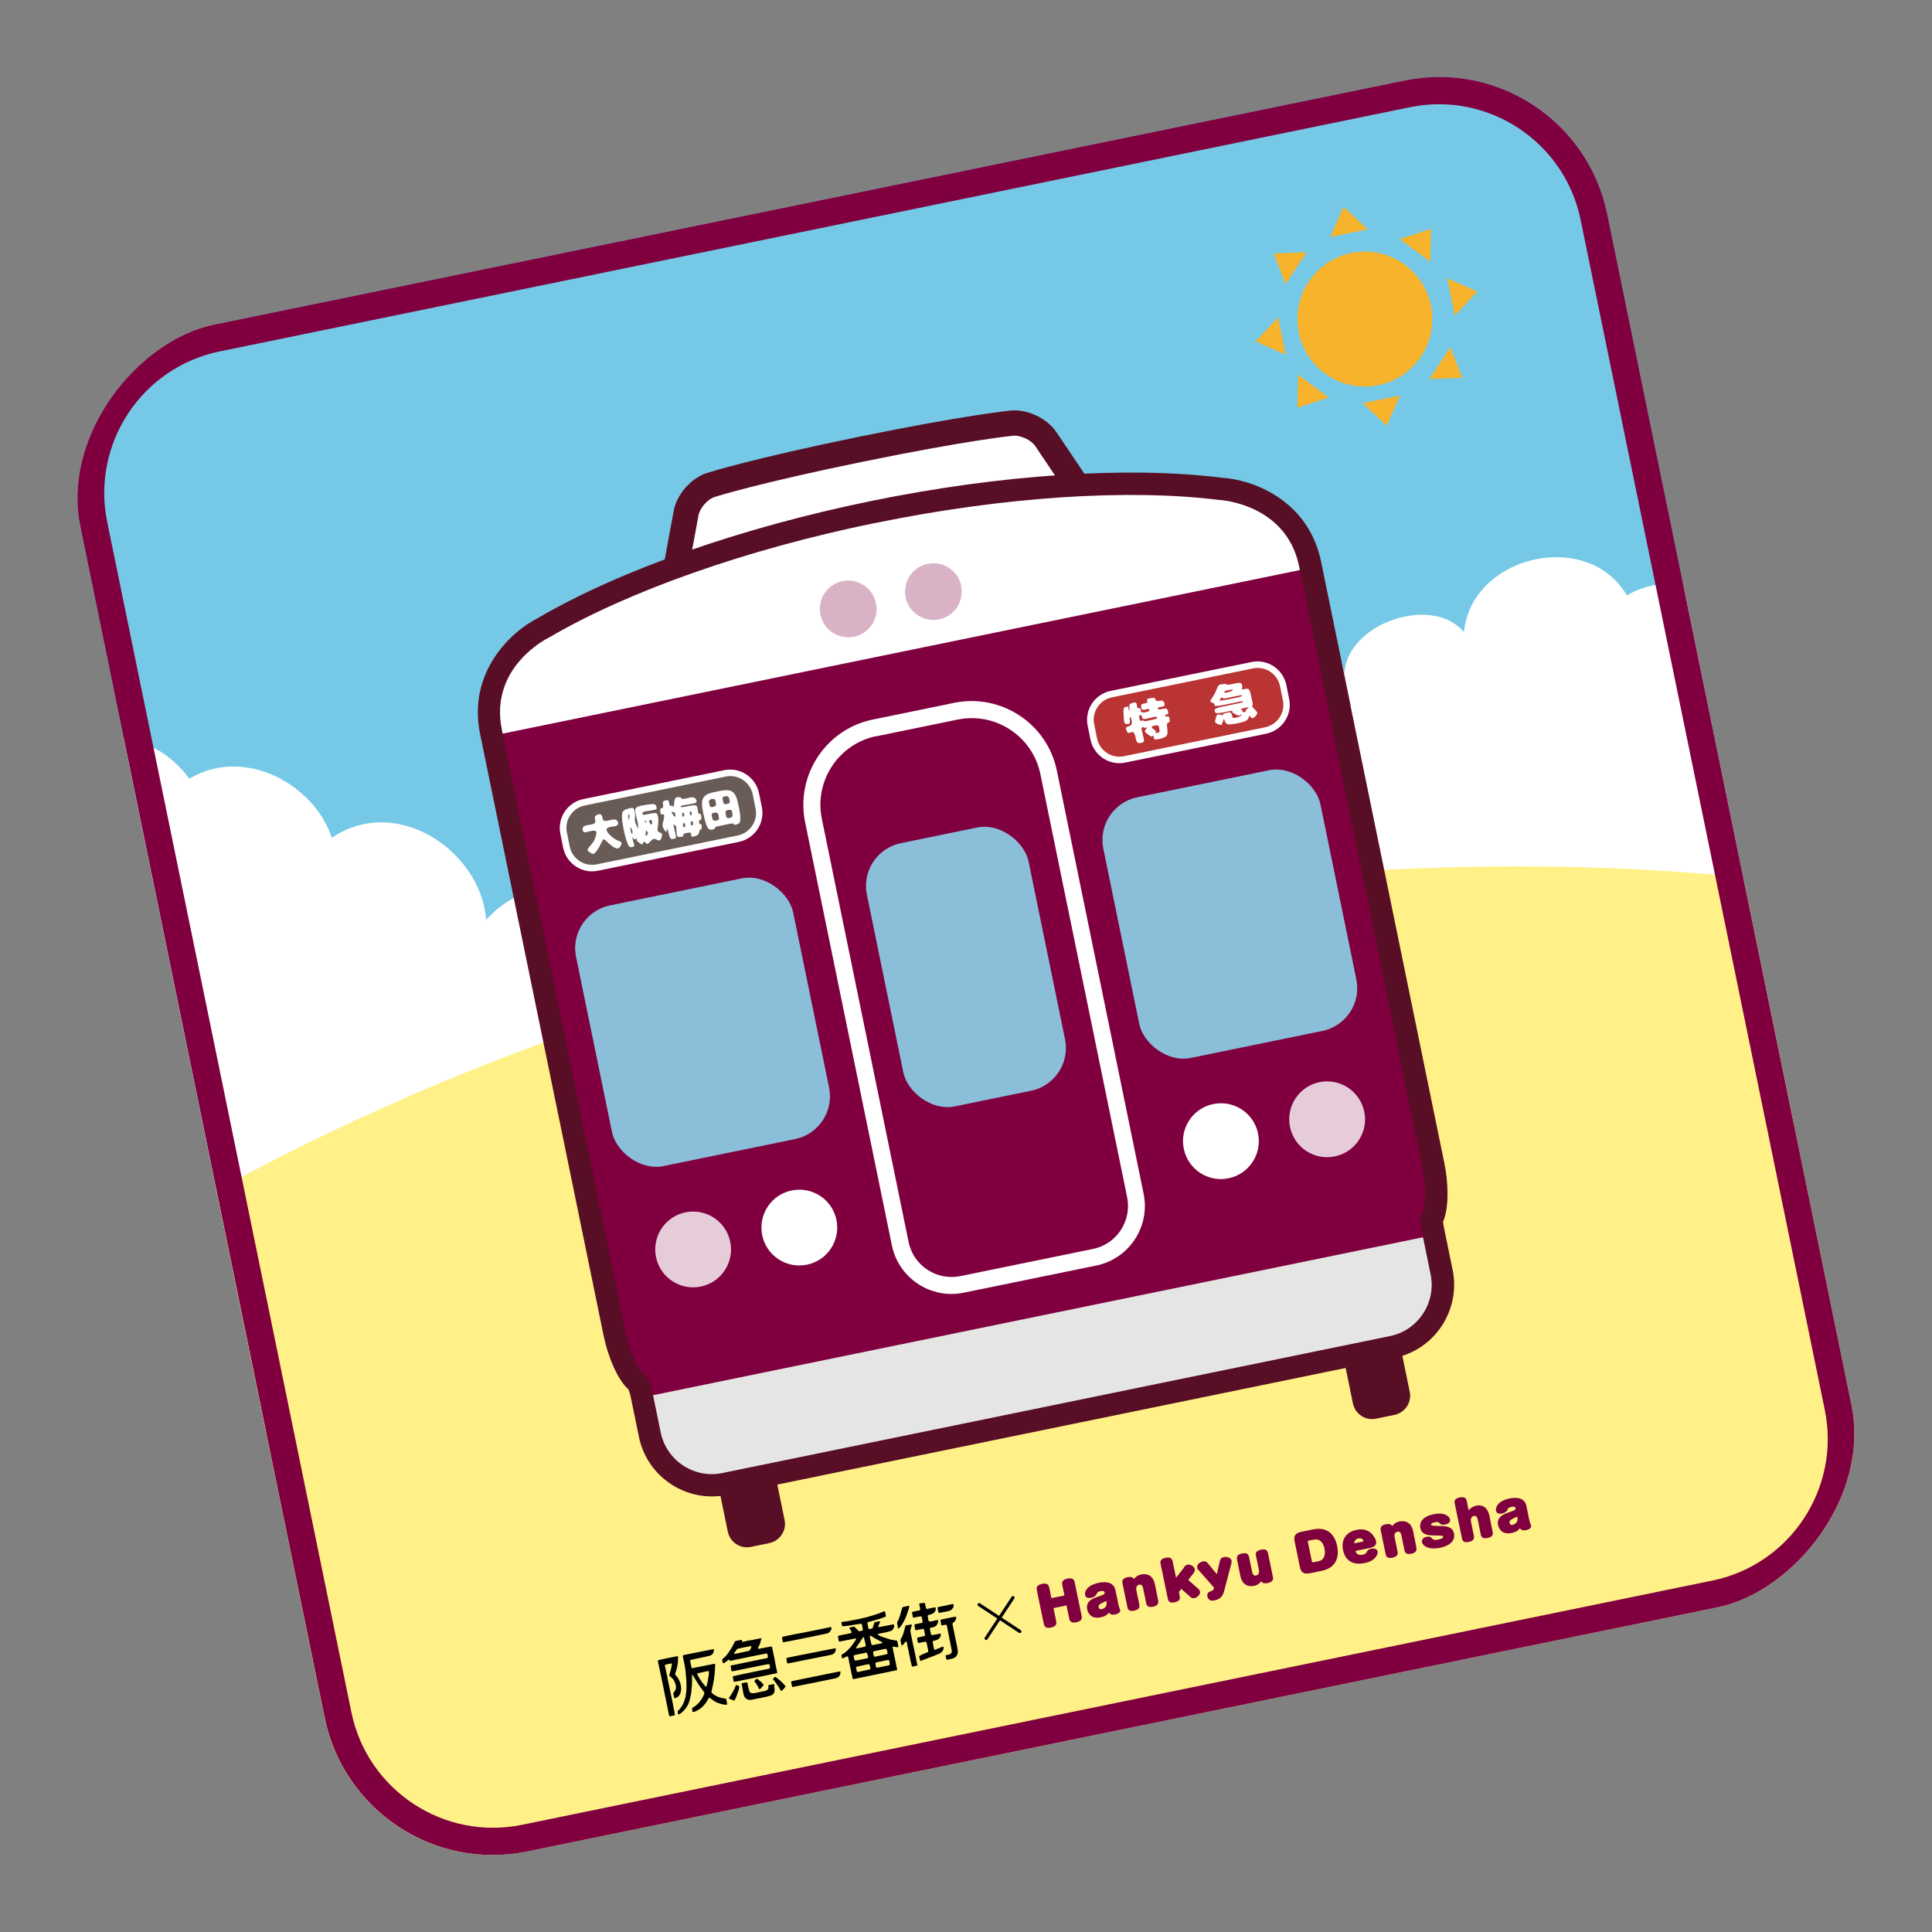
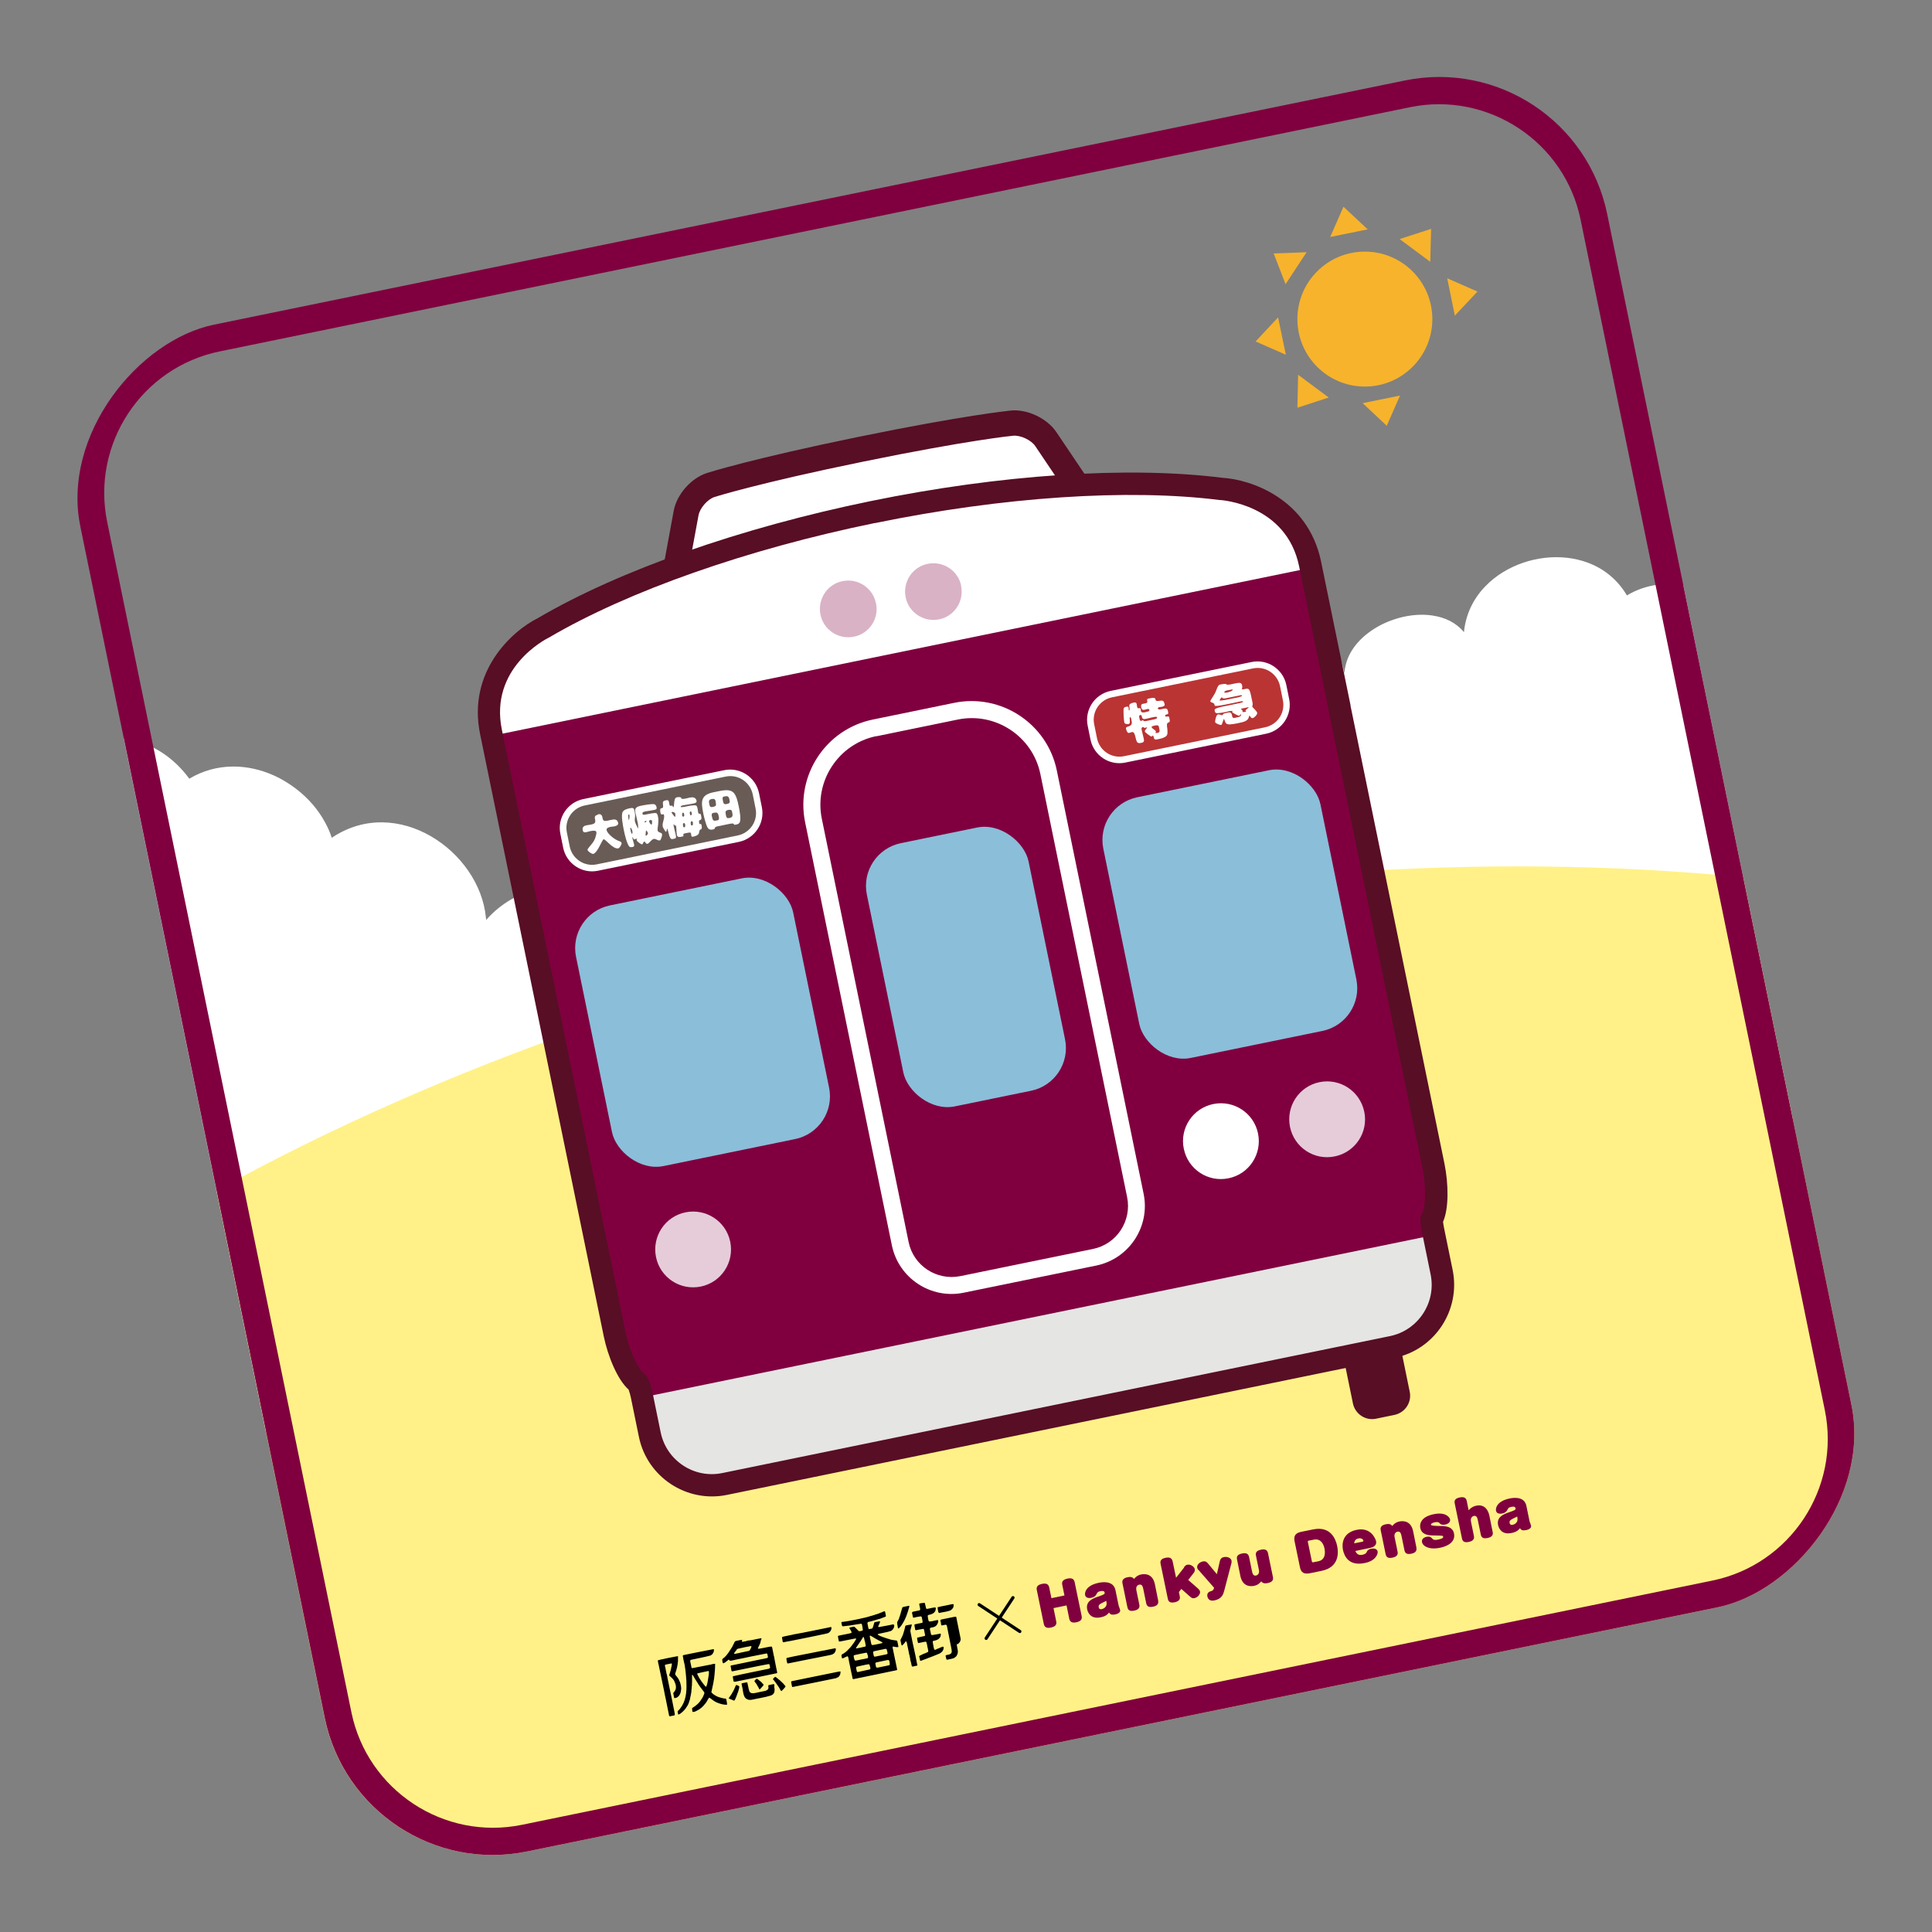
<svg xmlns="http://www.w3.org/2000/svg" id="_レイヤー_2" data-name="レイヤー 2" viewBox="0 0 157.18 157.18">
  <rect x="0" y="0" width="157.18" height="157.18" fill="#808080" stroke="none" />
  <defs>
    <style>
      .cls-1 {
        fill: #8bbed9;
      }

      .cls-2 {
        fill: #580e25;
      }

      .cls-3 {
        fill: #fff187;
      }

      .cls-4 {
        fill: #fff;
      }

      .cls-5 {
        fill: #695c56;
      }

      .cls-6, .cls-7 {
        fill: none;
      }

      .cls-8 {
        fill: #e6ccd9;
      }

      .cls-9 {
        fill: #ba3434;
      }

      .cls-10 {
        fill: #75c9e6;
      }

      .cls-7 {
        stroke: #000;
        stroke-linecap: round;
        stroke-linejoin: round;
        stroke-width: .26px;
      }

      .cls-11 {
        fill: #f7b32c;
      }

      .cls-12 {
        fill: #e5e5e4;
      }

      .cls-13 {
        fill: #93265b;
      }

      .cls-14 {
        fill: #80003f;
      }

      .cls-15 {
        clip-path: url(#clippath);
      }

      .cls-16 {
        fill: #d9b2c5;
      }
    </style>
    <clipPath id="clippath">
      <rect class="cls-6" x="15.19" y="15.19" width="126.8" height="126.8" rx="13.96" ry="13.96" transform="translate(139.78 -14.19) rotate(78.41)" />
    </clipPath>
  </defs>
  <g id="_レイヤー_4" data-name="レイヤー 4">
    <g class="cls-15">
-       <rect id="_デザイン21_" data-name="デザイン21ｃｍ" class="cls-10" x="12.02" y="12.02" width="133.14" height="133.14" transform="translate(-14.19 17.4) rotate(-11.59)" />
      <path class="cls-4" d="M137.31,47.72c-1.62-.39-3.36-.23-4.95.72-.79-1.33-1.93-2.21-3.23-2.68-.25-.09-.51-.17-.77-.23-2.32-.55-4.97.06-6.84,1.55-.24.19-.47.4-.68.62-.48.49-.87,1.05-1.17,1.67-.02.04-.03.07-.05.11-.27.6-.45,1.25-.52,1.95-.63-.77-1.53-1.2-2.54-1.35-1.35-.21-2.88.09-4.19.75-.37.19-.72.41-1.04.65-.64.48-1.17,1.07-1.52,1.74-.24.47-.39.98-.43,1.52,0,.03,0,.05,0,.08,0-.02,0-.05-.01-.07-.24-1.11-.66-2.28-1.33-3.28-.85-1.28-2.08-2.28-3.79-2.57-.47-.08-.97-.11-1.51-.07-.75.05-1.58.23-2.49.55-.46.16-.94.37-1.45.61-.18-.33-.38-.63-.6-.91-1.15-1.46-2.87-2.22-4.67-2.38-3.1-.27-6.46,1.26-7.68,4.15-.06.14-.11.27-.16.41-.09.28-.17.57-.22.88-.02.1-.03.21-.05.31-.08-.01-.16-.02-.24-.03-2.04-.22-3.87.58-5.26,1.87-.51.48-.95,1.02-1.33,1.61-.13.2-.24.4-.35.6-.25.46-.45.94-.6,1.43-.31.98-.43,2-.32,2.97-.59-.12-1.17-.15-1.73-.12-2.62.16-4.86,1.86-5.99,4.1-.32.63-.55,1.3-.68,1.99-.06.35-.1.71-.11,1.07-.01.4.02.81.08,1.21-1.85-1.08-4.18-1.43-6.31-.85-.57.16-1.12.38-1.64.67-.07-.1-.14-.19-.21-.29-.83-1.07-1.95-1.79-3.21-2.18-.22-.07-.43-.13-.66-.18-.27-.06-.54-.1-.81-.14-1.73-.21-3.57.11-5.15.87-.83.4-1.58.91-2.22,1.54-.16.16-.31.32-.46.5-.2.23-.37.48-.54.74-.41.65-.71,1.39-.86,2.19,0,.04-.01.07-.02.11-.08-.01-.15-.02-.23-.03-.7-.09-1.4-.08-2.09.03-.93.14-1.83.46-2.66.91-.72.39-1.39.89-1.96,1.47-.11.11-.21.22-.31.33,0-.07-.01-.13-.02-.2-.52-5.4-7.23-10.06-12.54-6.48-.13-.42-.31-.82-.52-1.21-.56-1.06-1.38-2-2.35-2.75-.56-.43-1.17-.81-1.81-1.1-2.15-.97-4.67-1.08-6.91.25-.69-.94-1.49-1.67-2.36-2.21-1.93-1.2-4.18-1.44-6.21-.88l.24,1.18.04.18.85,4.13.23,1.11.49,2.39,1.66,8.1.62,3.04.2.98.63,3.09.17.82.74,3.6.83,4.02,4.78,23.32.19.94,1.78-.37,3.63-.75,1.01-.21,1.6-.33,7.36-1.51,7.25-1.49,3.98-.82,3.05-.63,6.6-1.35,6.74-1.38,3.95-.81,1.65-.34,2.41-.5,7.84-1.61,5.3-1.09,2.64-.54,14.13-2.9,6.75-1.38,1.49-.31,1.51-.31.63-.13,1.24-.25,2.16-.44,6.95-1.43,3.35-.69,1.88-.39,16.36-3.36,7.17-1.47-.26-1.28-4.77-23.26-.14-.71-.36-1.77-.13-.64-1.74-8.48-1.02-4.95c-.95-.76-2.06-1.34-3.24-1.62Z" />
      <path class="cls-3" d="M145.14,71.74c-19.92-2.4-43.09-1.42-67.23,3.53-24.14,4.95-45.83,13.18-63.19,23.23l12.04,58.69,130.42-26.75-12.04-58.69Z" />
      <g>
        <g>
          <path class="cls-4" d="M87.42,39.2l-2.33-3.46c-.54-.81-1.79-1.4-2.76-1.3,0,0-3.59.34-12.27,2.12-8.68,1.78-12.23,2.91-12.23,2.91-.93.3-1.83,1.32-2.01,2.28l-.78,4.23" />
          <path class="cls-2" d="M55.24,46.99c-.13.03-.26.03-.39,0-.56-.1-.93-.64-.82-1.2l.78-4.23c.25-1.34,1.41-2.66,2.71-3.08.15-.05,3.7-1.17,12.33-2.94,8.64-1.77,12.24-2.12,12.38-2.14,1.35-.13,2.95.63,3.71,1.75l2.33,3.46c.32.47.19,1.11-.28,1.43-.47.32-1.11.19-1.43-.28l-2.33-3.46c-.33-.5-1.21-.91-1.81-.85-.04,0-3.66.36-12.16,2.1-8.51,1.74-12.09,2.87-12.12,2.88-.57.18-1.2.9-1.31,1.49l-.78,4.23c-.08.42-.41.74-.81.82" />
-           <path class="cls-2" d="M59.92,112.51l-1.5.31c-.86.18-1.42,1.02-1.24,1.88l2.03,9.91c.18.86,1.02,1.42,1.88,1.24l1.5-.31c.86-.18,1.42-1.02,1.24-1.88l-2.03-9.91c-.18-.86-1.02-1.42-1.88-1.24" />
          <path class="cls-2" d="M110.78,102.08l-1.5.31c-.86.18-1.42,1.02-1.24,1.88l2.03,9.91c.18.86,1.02,1.42,1.88,1.24l1.5-.31c.86-.18,1.42-1.02,1.24-1.88l-2.03-9.91c-.18-.86-1.02-1.42-1.88-1.24" />
          <path class="cls-4" d="M108.94,57.43l5.59,27.24,2.09,10.21c.35,1.72.29,3.67-.15,4.33-.04.06.09.77.15,1.08l.66,3.22c.57,2.79-1.23,5.52-4.02,6.09l-54.31,11.14c-2.79.57-5.52-1.23-6.09-4.02l-.66-3.22c-.06-.29-.27-.98-.36-1.04-.66-.44-1.49-2.2-1.84-3.92l-2.09-10.21-7.97-38.78c-1.19-5.81,4.25-8.47,4.25-8.47,6.32-3.71,15.86-7.18,26.8-9.42,10.94-2.24,21.07-2.81,28.34-1.89,0,0,6.05.3,7.24,6.11h0s0,0,0,0l.02.07,2.36,11.52" />
          <path class="cls-12" d="M49.4,105.57l.61,2.97c.35,1.72,1.18,3.48,1.84,3.92.09.06.3.75.36,1.04l.66,3.22c.57,2.79,3.3,4.59,6.09,4.02l54.31-11.14c2.79-.57,4.59-3.3,4.02-6.09l-.66-3.22c-.06-.31-.19-1.01-.15-1.08.43-.66.5-2.61.15-4.33l-.61-2.97-66.62,13.67Z" />
          <polygon class="cls-14" points="40.04 59.86 50.66 111.67 52.49 113.64 116.84 100.44 117.25 98.01 106.62 46.2 40.04 59.86" />
          <line class="cls-13" x1="52.47" y1="113.53" x2="116.82" y2="100.33" />
          <path class="cls-14" d="M77.77,57.85l-6.62,1.36c-3.44.71-5.68,4.1-4.97,7.54l1.53,7.47,3.57,17.4,1.96,9.56c.47,2.29,2.73,3.78,5.02,3.31l10.79-2.21c2.29-.47,3.78-2.73,3.31-5.02l-1.96-9.56-3.57-17.4-1.53-7.47c-.71-3.44-4.1-5.68-7.54-4.97" />
          <path class="cls-4" d="M89.19,102.96l-10.79,2.21c-2.67.55-5.29-1.18-5.84-3.85l-7.06-34.43c-.78-3.82,1.69-7.57,5.51-8.35l6.62-1.36c3.82-.78,7.57,1.69,8.35,5.51l7.06,34.43c.55,2.67-1.18,5.29-3.85,5.84M71.29,59.89c-3.07.63-5.06,3.65-4.43,6.72l7.06,34.43c.39,1.93,2.28,3.17,4.21,2.78l10.79-2.21c1.93-.39,3.17-2.28,2.78-4.21l-7.06-34.43c-.63-3.07-3.65-5.06-6.72-4.43l-6.62,1.36Z" />
          <rect class="cls-1" x="71.87" y="67.73" width="13.43" height="21.86" rx="3.55" ry="3.55" transform="translate(-14.2 17.4) rotate(-11.59)" />
-           <path class="cls-4" d="M68.05,99.25c.34,1.67-.73,3.3-2.4,3.64-1.67.34-3.3-.73-3.64-2.4s.73-3.3,2.4-3.64,3.3.73,3.64,2.4" />
          <path class="cls-8" d="M59.41,101.03c.34,1.67-.73,3.3-2.4,3.64-1.67.34-3.3-.73-3.64-2.4s.73-3.3,2.4-3.64,3.3.73,3.64,2.4" />
          <path class="cls-4" d="M96.31,93.46c.34,1.67,1.97,2.75,3.64,2.4,1.67-.34,2.74-1.97,2.4-3.64s-1.97-2.74-3.64-2.4c-1.67.34-2.75,1.97-2.4,3.64" />
          <path class="cls-8" d="M104.95,91.68c.34,1.67,1.97,2.75,3.64,2.4,1.67-.34,2.75-1.97,2.4-3.64s-1.97-2.74-3.64-2.4c-1.67.34-2.74,1.97-2.4,3.64" />
          <rect class="cls-1" x="48.15" y="72.34" width="18.03" height="21.65" rx="3.55" ry="3.55" transform="translate(-15.55 13.18) rotate(-11.59)" />
          <rect class="cls-1" x="91.04" y="63.54" width="18.03" height="21.65" rx="3.55" ry="3.55" transform="translate(-12.9 21.62) rotate(-11.59)" />
          <rect class="cls-9" x="88.71" y="55.24" width="15.96" height="5.42" rx="2.13" ry="2.13" transform="translate(-9.67 20.61) rotate(-11.59)" />
          <path class="cls-4" d="M103.02,59.69l-11.47,2.35c-1.29.27-2.56-.57-2.83-1.86l-.23-1.14c-.27-1.29.57-2.56,1.86-2.83l11.47-2.35c1.29-.27,2.56.57,2.83,1.86l.23,1.14c.27,1.29-.57,2.56-1.86,2.83M90.47,56.73c-1.01.21-1.66,1.19-1.45,2.2l.23,1.14c.21,1.01,1.19,1.66,2.2,1.45l11.47-2.35c1.01-.21,1.66-1.19,1.45-2.2l-.23-1.14c-.21-1.01-1.19-1.66-2.2-1.45l-11.47,2.35Z" />
          <path class="cls-16" d="M71.27,49.08c.26,1.25-.55,2.47-1.8,2.72s-2.47-.55-2.72-1.8.55-2.47,1.79-2.72c1.25-.26,2.47.55,2.72,1.79" />
          <path class="cls-16" d="M78.19,47.67c.26,1.25-.55,2.47-1.79,2.72s-2.47-.55-2.72-1.8.55-2.47,1.8-2.72,2.47.55,2.72,1.79" />
          <path class="cls-4" d="M91.87,57.79c.08-.02,0-.31,0-.37,0-.18.23-.23.37-.26.13-.03.21-.01.24.13.01.06.01.13.03.19,0,.04.02.1.04.12.06.08.22-.09.26.12,0,.04,0,.09.01.13.03.15.25.12.37.09.07-.02.23-.05.29-.09.03-.02.03-.05.03-.09-.02-.1-.11-.09-.19-.07-.05,0-.09.03-.13.04-.18.04-.3.04-.34-.17-.03-.14-.04-.26.13-.3.05-.01.29-.04.34-.1.09-.1-.12-.28.13-.33.04,0,.08-.01.12-.02.09-.02.32-.07.4.01.03.03.03.06.04.1.01.07.05.09.12.11.06.01.17,0,.23-.02.27-.05.34.04.39.29.03.14-.12.17-.22.2-.07.01-.14.02-.21.03-.06.01-.13.04-.12.11.02.11.19.08.27.06.06-.01.12-.03.18-.04.25-.05.33-.01.38.24,0,.05.03.13,0,.17-.06.09-.26.02-.23.18.02.08.1.05.16.04.1-.02.15,0,.17.11.01.05.02.1.03.15.06.29-.15.18-.2.31-.04.1-.02.27,0,.37.01.07.02.15.02.23.01.22.01.39-.21.5-.15.08-.3.13-.46.16l-.11.02c-.2.04-.3.06-.34-.17,0-.03-.04-.14-.07-.13-.02.03-.07.07-.11.08-.07.01-.53-.34-.54-.41-.02-.11.19-.28.18-.32,0-.03-.06-.01-.07,0-.03,0-.05.01-.08.02-.16.03-.08-.07-.17-.06-.16.03-.14.14-.11.27.05.22.11.44.16.67.04.18.04.29-.17.34-.1.02-.2.05-.3,0-.24-.11-.16-.95-.5-.87-.08.02-.14.05-.22.07-.15.03-.23-.23-.25-.34-.05-.24.37-.11.46-.41.03-.09,0-.21-.02-.3,0-.04-.04-.22-.08-.23h-.03c-.1.02.08.51-.11.55-.11.02-.33.02-.36-.13-.04-.17-.1-1.03-.04-1.16.03-.07.12-.09.19-.11.09-.02.18-.03.2.08.01.06,0,.12.01.18l.02.03ZM93.96,58.5c.06-.01.2-.04.18-.13l-.03-.04c-.06-.04-.34.02-.41.04-.15.03-.31.07-.46.11-.05,0-.09.02-.14.02-.22.02-.18-.24-.25-.31-.02-.03-.07-.02-.1-.01-.08.02-.08.1-.07.17l.05.22s.04.09.1.08c.04,0,.08-.04.12-.05.1-.02.05.06.13.07.06,0,.13,0,.18-.01l.71-.15ZM93.99,59.63s.12,0,.16,0c.18-.04.21-.09.18-.27l-.05-.24c-.03-.14-.19-.12-.29-.1-.07.01-.21.05-.26.07-.03.01-.04.05-.03.08.03.13.32.21.34.35,0,.04-.02.07-.04.11h0Z" />
          <path class="cls-4" d="M99.37,58.98c-.1.02-.48-.12-.51-.23-.02-.12.09-.61.23-.63.11-.02.27.08.36.06.05,0,.03-.07.07-.1.02-.01.04-.03.06-.03.11-.02.22-.06.34-.08.39-.08.26.36.4.43.06.03.3-.03.38-.05.13-.03.3-.08.27-.25h-.01s-.09.11-.16.13c-.06.01-.54-.24-.56-.3,0-.03.01-.06.03-.07-.01-.05-.24-.01-.28,0-.03,0-.05.01-.07.02-.09.03-.19.04-.29.06-.12.03-.59.11-.7.07-.08-.04-.1-.14-.11-.22,0-.01,0-.03,0-.04,0-.14.64-.26.77-.29.12-.02.24-.04.36-.07l.91-.19s.29-.07.28-.11c-.01-.07-.21-.03-.24-.02-.42.09-.83.18-1.25.26-.11.02-.73.15-.81.09-.03-.02-.03-.06-.03-.09-.04-.19-.32-.16-.34-.27,0-.03.02-.07.03-.1.11-.19.24-.36.34-.55.1-.19.15-.4.26-.59.06-.12.17-.13.29-.15.05-.01.36-.06.38,0h0c.06.1.57-.04.67-.06.11-.02.4-.09.5-.03.04.02.07.06.09.1.02.04.03.09.03.13.03.14-.03.21-.02.26,0,.04.16,0,.19,0,.04,0,.07-.02.11-.03.06-.01.13-.01.19,0,.06.02.1.07.13.13.09.23.13.47.18.71.02.09.04.18.06.27.01.06.02.15.01.21,0,.04-.03.08-.04.12.01.05.38.37.41.51s-.23.4-.36.43c-.17.03-.22-.21-.28-.2l-.05.16c-.09.3-.49.37-.76.43-.22.05-.72.16-.94.11-.06-.01-.11-.04-.15-.08-.08-.1-.13-.33-.17-.36-.02.03-.13.39-.19.49h-.02ZM100.8,56.71s.26-.06.25-.11c-.02-.08-.17-.03-.22-.02l-1.12.23c-.12.02-.23.04-.3-.08-.05,0-.19.2-.18.25l.02.02s.36-.04.41-.05l1.14-.23ZM99.96,56.3c.1-.02.3-.08.33-.19,0-.04-.11-.01-.14,0-.11.02-.21.04-.32.06-.09.02-.25.06-.22.18.02.01.14,0,.17,0l.18-.04ZM101.12,57.62c-.06.01-.12.03-.17.06.04.06.13.07.14.14.01.05-.02.05-.01.09,0,.04.23.01.27,0h.03c0-.06-.04-.05-.05-.08-.02-.08.24-.22.27-.29,0,0-.05,0-.06,0l-.42.09Z" />
          <path class="cls-2" d="M113.45,110.48l-54.31,11.14c-3.28.67-6.49-1.45-7.16-4.72l-.66-3.22c-.03-.17-.12-.46-.18-.63-.9-.79-1.69-2.72-2.02-4.33l-10.06-48.99c-1.05-5.11,2.6-8.4,4.71-9.45,6.62-3.88,16.48-7.34,27.05-9.51,10.57-2.17,20.99-2.86,28.61-1.9,2.34.13,6.97,1.71,8.04,6.78,0,.02,0,.03.01.05l2.38,11.6c.01.05.02.1.02.15l7.64,37.24c.32,1.58.37,3.61-.12,4.71.02.18.07.46.12.69l.66,3.22c.67,3.28-1.45,6.49-4.72,7.16M71.18,42.55c-10.4,2.13-20.06,5.53-26.52,9.32-.02.01-.04.02-.06.03-.19.1-4.8,2.44-3.77,7.47l10.06,48.99c.37,1.79,1.15,3.15,1.45,3.34.32.21.57.75.75,1.61l.66,3.22c.47,2.3,2.73,3.79,5.02,3.31l54.31-11.14c2.3-.47,3.78-2.73,3.31-5.02l-.66-3.22c-.24-1.19-.22-1.46-.02-1.76.2-.3.38-1.86.02-3.64l-7.68-37.45c-.01-.05-.02-.1-.02-.15l-2.33-11.34s0-.03-.01-.05c-1.04-5.06-6.35-5.38-6.4-5.39-.02,0-.05,0-.07,0-7.43-.94-17.65-.26-28.05,1.88" />
          <rect class="cls-5" x="45.81" y="64.04" width="15.96" height="5.42" rx="2.13" ry="2.13" transform="translate(-12.32 12.17) rotate(-11.59)" />
          <path class="cls-4" d="M60.12,68.49l-11.47,2.35c-1.29.27-2.56-.57-2.83-1.86l-.23-1.14c-.27-1.29.57-2.56,1.86-2.83l11.47-2.35c1.29-.27,2.56.57,2.83,1.86l.23,1.14c.27,1.29-.57,2.56-1.86,2.83M47.57,65.53c-1.01.21-1.66,1.19-1.45,2.2l.23,1.14c.21,1.01,1.19,1.66,2.2,1.45l11.47-2.35c1.01-.21,1.66-1.19,1.45-2.2l-.23-1.14c-.21-1.01-1.19-1.66-2.2-1.45l-11.47,2.35Z" />
          <path class="cls-4" d="M48.64,66.25c.17-.04.31,0,.36.21.02.08.03.19.08.26.06.11.29.06.38.04s.18-.04.28-.06c.23-.05.48-.08.55.25.04.19-.19.25-.31.28-.1.02-.2.02-.3.04-.11.02-.37.08-.33.26.07.32.64.74.9.85.06.03.12.04.18.07.05.02.13.07.14.13.02.12-.16.42-.27.44-.42.09-1.05-.77-1.19-.74-.13.03-.5,1.12-.85,1.19-.11.02-.43-.2-.46-.32,0-.03,0-.06.02-.08.08-.12.17-.23.26-.33.23-.27.34-.46.42-.83.02-.07.03-.15.02-.22-.04-.17-.4-.09-.51-.07s-.2.06-.3.08c-.14.03-.26.04-.3-.15-.06-.27.11-.37.32-.41.12-.02.24-.03.36-.06.16-.03.36-.08.34-.3,0-.06-.02-.12-.03-.18-.04-.22.08-.28.25-.32" />
          <path class="cls-4" d="M51.84,68.22c-.08.02-.15.05-.23.07s-.12-.19-.16-.2c0,.03,0,.06,0,.1.04.18.1.35.14.52.03.13-.03.18-.14.2-.07.01-.13.02-.2,0-.23-.1-.46-1.16-.51-1.43-.06-.31-.23-1.17-.08-1.43.1-.17.35-.24.52-.28.12-.02.31-.09.39.04.04.06.06.19.07.26.02.1.03.19.03.29,0,.16-.05.32-.01.48.01.07.21.55.26.54.01,0,.01-.01.01-.03,0-.05-.02-.1-.02-.14,0-.02,0-.05,0-.07,0-.06-.01-.11-.02-.16-.05-.26-.12-.52-.18-.79-.02-.1-.04-.21-.03-.32.03-.23.35-.3.53-.33.21-.04.84-.16,1.02-.11.13.04.16.14.19.27s-.08.17-.18.19c-.24.05-.48.08-.72.12-.09.02-.28.04-.25.2,0,.04.03.06.06.07.11.02.23-.02.34-.04.15-.03.59-.13.72-.08.03,0,.05.03.06.05.05.07.08.19.09.28.04.21.02.41,0,.62-.01.12-.06.34-.04.45.04.2.33.15.36.3.03.12-.08.45-.17.51h0c-.18.04-.34-.15-.49-.12-.22.04-.36.36-.53.4-.14.03-.17-.2-.26-.18-.09.02-.09.21-.17.22-.08.02-.43-.24-.44-.33-.02-.08.04-.08.03-.14h0ZM51.33,67.67s.04.17.08.16c.06-.01.05-.12.04-.17v-.06s-.11-.28-.15-.27c-.03,0-.02.13-.01.16l.04.18ZM51.14,66.67s.01.04.02.06c.04-.07.07-.34.05-.42,0-.03-.02-.04-.05-.04-.02,0-.04.02-.05.03-.02.04.02.31.03.37M52.55,68c.07-.03.18-.14.16-.23,0-.03-.11-.22-.15-.21-.02.11-.05.32-.03.43h.02ZM52.48,66.92s.12-.07.12-.11c0-.01-.02-.02-.03-.02h-.06s-.08.03-.07.09l.05.04ZM53.04,67.05s.02-.22.01-.25c0-.04-.03-.08-.07-.08,0,0-.05,0-.05,0h-.05c-.05.02-.08.05-.07.11.01.06.12.27.19.25l.04-.04Z" />
          <path class="cls-4" d="M54.92,67.15c-.05.01-.07-.1-.12-.09,0,.05,0,.11.01.16.05.24.12.48.17.72.02.08.03.16,0,.24-.04.03-.09.05-.15.06-.08.02-.16.04-.24,0-.11-.07-.19-.43-.22-.56-.03-.09-.05-.18-.08-.28-.03.04-.07.27-.1.28-.07-.02-.25-.35-.27-.42-.07-.32.17-.64.1-.95-.02-.1-.08-.06-.15-.05-.1.02-.12-.07-.14-.15-.01-.06-.02-.12-.02-.18,0-.25.13-.12.22-.23.01-.01.02-.04.02-.07,0-.37-.13-.45.28-.53.12-.02.17.04.2.16.01.06.01.12.03.18.05.25.19.02.26.14.02.03.03.07.05.1.12-.03,0-.75.28-.81.08-.02.36-.06.38.07,0,.01,0,.02,0,.03.08.05.25.02.34,0,.11-.02.23-.05.34-.08.22-.05.5-.04.56.26.03.13-.11.19-.2.21-.28.06-.58.1-.86.15-.05.01-.25.04-.23.13.01.06.27,0,.31,0,.09-.02.19-.04.29-.06.12-.02.61-.12.69-.02.04.05.06.14.08.21.02.1.03.21.05.32.05.25.18-.04.24.26.02.08.05.25,0,.32-.03.03-.04.03-.08.04-.12.02-.09.18-.07.28.02.08.08.04.14.05.04.01.05.15.06.17.02.11.02.25-.1.28-.02,0-.05.02-.06.04-.04.08-.04.17-.07.26-.06.18-.32.24-.47.28-.08.02-.13,0-.15-.09-.01-.05-.01-.11-.02-.16,0-.03-.02-.06-.05-.08-.04-.03-.3.03-.35.04-.05,0-.22.04-.23.1,0,.05.03.11,0,.15-.02.02-.18.05-.19.05-.13.03-.3.03-.33-.15-.05-.25-.02-.5-.07-.75,0-.01,0-.02-.01-.04l-.08.06ZM54.94,66.21c-.02-.12-.18-.17-.28-.15l-.03.03c.01.05.24.36.28.36.05,0,.04-.14.03-.18v-.05ZM55.59,67.25c.01.06.06.06.1.05.08-.02.06-.2.04-.26-.01-.07-.06-.08-.12-.07-.08.02-.04.22-.03.29M55.55,66.13c-.06.01-.06.14-.05.19v.05s.04.08.09.07c.09-.02.09-.1.07-.18l-.02-.09s-.03-.06-.08-.06h-.02ZM56.35,66.88c-.01-.07-.05-.07-.1-.06-.08.02-.06.21-.04.27.01.06.06.07.11.06.06-.01.06-.15.05-.21v-.07ZM56.13,66.25s.03.08.07.08c.1-.02.09-.12.07-.2-.01-.07-.03-.13-.1-.11s-.06.13-.04.2v.05Z" />
          <path class="cls-4" d="M58.27,67.27c-.19.04-.04.16-.22.2-.13.03-.24.05-.36-.01-.04-.02-.08-.06-.1-.1-.14-.17-.33-.96-.38-1.21-.21-1.03-.16-1.49.86-1.7l.45-.09c1.11-.23,1.34.06,1.58,1.24.06.28.23,1.14.05,1.35-.08.1-.19.12-.3.14-.17.04-.12-.04-.18-.08-.05-.03-.18,0-.24,0l-1.16.24ZM58.44,66.3c-.04-.21-.16-.21-.32-.18l-.11.02c-.13.03-.12.18-.09.29.08.38.13.37.45.31.14-.03.14-.15.11-.29l-.03-.16ZM58.03,65.64c.23-.05.25-.12.2-.37l-.02-.12c-.03-.13-.12-.17-.23-.15h-.07c-.26.07-.26.17-.2.44.04.18.08.25.25.21h.06ZM58.83,65.23c.05.23.18.21.34.17s.23-.08.19-.28c-.07-.36-.14-.38-.45-.32-.14.03-.14.14-.11.27l.03.15ZM59.37,66.54c.26-.05.25-.2.2-.44l-.02-.09c-.03-.15-.18-.14-.29-.12-.28.06-.25.17-.2.44.04.17.07.26.25.22h.06Z" />
        </g>
        <g>
          <g>
            <path class="cls-14" d="M86.6,129.8l-.18-.87c-.02-.11-.08-.4.42-.5.33-.07.53,0,.59.29l.57,2.76c.02.11.07.4-.42.5-.33.07-.53,0-.59-.29l-.22-1.08-1.06.22.22,1.08c.02.11.08.4-.42.5-.33.07-.53,0-.59-.29l-.57-2.76c-.02-.11-.08-.4.42-.5.33-.07.53,0,.59.29l.18.87,1.06-.22Z" />
            <path class="cls-14" d="M91.03,130.68c.01.05.09.25.1.3.04.17-.13.31-.39.36-.36.07-.43-.03-.51-.15-.1.12-.24.3-.69.39-.79.16-1.03-.37-1.09-.64-.14-.68.46-.9.93-1.06.39-.14.52-.18.49-.32-.02-.08-.09-.16-.34-.11-.23.05-.25.1-.35.29-.05.09-.17.21-.39.25-.08.02-.45.08-.51-.22-.05-.23.09-.79,1.11-1,.19-.04,1.19-.24,1.36.6l.27,1.31ZM90,130.24s-.3.15-.36.18c-.19.1-.29.16-.25.35.03.15.15.17.26.14.12-.03.45-.17.37-.57l-.02-.1Z" />
            <path class="cls-14" d="M94.22,130.22c.03.14.04.4-.39.49-.29.06-.52.04-.58-.28l-.24-1.17c-.03-.13-.08-.39-.32-.34-.15.03-.3.17-.24.45l.24,1.17c.03.14.05.39-.39.49-.29.06-.52.04-.58-.28l-.4-1.94c-.04-.2,0-.4.4-.49.21-.04.41-.05.54.14.07-.09.24-.3.59-.37.25-.05.93-.1,1.11.81l.27,1.34Z" />
            <path class="cls-14" d="M96.32,127.51c.11-.14.17-.19.27-.21.29-.06.58.18.61.35.02.12-.01.23-.08.31l-.45.58.83.73c.06.05.11.13.13.2.04.19-.15.48-.46.55-.15.03-.24-.02-.37-.14l-.69-.61-.2.25.07.34c.03.14.05.39-.39.49-.29.06-.52.04-.58-.28l-.59-2.85c-.03-.14-.05-.39.39-.48.29-.06.52-.03.59.28l.28,1.34.66-.84Z" />
            <path class="cls-14" d="M97.48,127.72c-.04-.05-.07-.11-.08-.17-.05-.26.22-.47.47-.52.22-.04.33.07.41.17l.72.87.24-1.06c.03-.15.12-.29.33-.33.23-.05.56.03.62.28.01.07.01.12,0,.19l-.58,2.22c-.08.31-.18.71-.83.84-.46.09-.53-.26-.55-.31-.07-.34.18-.42.32-.46.18-.05.21-.2.22-.27l-1.27-1.45Z" />
            <path class="cls-14" d="M100.64,126.87c-.03-.14-.05-.39.39-.48.29-.06.52-.04.59.28l.24,1.17c.03.13.08.39.32.34.15-.03.3-.17.24-.45l-.24-1.17c-.03-.14-.05-.39.39-.48.29-.06.52-.04.59.28l.4,1.94c.04.2,0,.4-.41.49-.21.04-.41.05-.54-.14-.07.09-.24.3-.59.37-.25.05-.92.1-1.11-.81l-.27-1.34Z" />
            <path class="cls-14" d="M106.82,124.43c1.44-.3,1.85.78,1.97,1.36.1.49.2,1.71-1.28,2.01l-.93.19c-.49.1-.73-.05-.82-.48l-.44-2.13c-.1-.49.15-.68.56-.76l.93-.19ZM106.47,125.34c-.06.01-.08.05-.07.1l.33,1.59c.01.05.04.08.11.07l.41-.08c.66-.13.54-.84.51-1.02-.08-.41-.33-.85-.87-.74l-.41.08Z" />
            <path class="cls-14" d="M110.27,126.19c.12.29.33.35.57.3.13-.03.28-.08.33-.19.05-.11.11-.24.37-.3.16-.03.48-.05.54.23.03.15-.11.74-1.04.93-1.29.27-1.67-.53-1.78-1.06-.1-.47-.06-1.4,1.12-1.64s1.54.78,1.57.92c.09.43-.37.53-.52.56l-1.16.24ZM110.82,125.43c.06-.01.11-.03.1-.09,0-.04-.1-.24-.4-.18s-.33.28-.35.4l.65-.13Z" />
            <path class="cls-14" d="M115.23,125.91c.03.14.04.4-.39.49-.29.06-.52.04-.58-.28l-.24-1.17c-.03-.13-.08-.39-.32-.34-.15.03-.3.17-.24.45l.24,1.17c.03.14.05.39-.39.49-.29.06-.52.04-.58-.28l-.4-1.94c-.04-.2,0-.4.4-.49.21-.04.41-.05.54.14.07-.09.24-.3.59-.37.25-.05.93-.1,1.11.81l.27,1.34Z" />
            <path class="cls-14" d="M117.97,123.63c.03.15-.07.33-.39.4-.2.04-.35.02-.44-.09-.08-.1-.16-.14-.43-.09-.19.04-.31.12-.29.2.02.09.39.09.72.1.42,0,1.03.02,1.15.6.14.69-.49,1.04-1.13,1.17-.93.19-1.41-.15-1.47-.45-.04-.21.08-.38.37-.44.24-.05.33,0,.5.18.07.08.22.09.46.04.34-.07.4-.15.39-.23-.02-.09-.08-.09-.7-.1-.57,0-1.05-.08-1.16-.61-.04-.19-.09-.88,1.09-1.12,1-.21,1.3.27,1.34.44Z" />
            <path class="cls-14" d="M121.44,124.63c.03.14.04.4-.39.49-.29.06-.52.04-.58-.28l-.24-1.17c-.03-.14-.08-.39-.32-.34-.15.03-.29.18-.24.45l.24,1.17c.03.14.05.39-.39.49-.29.06-.52.04-.58-.28l-.59-2.85c-.03-.14-.05-.39.39-.48.29-.06.52-.03.59.28l.15.76c.07-.07.25-.29.61-.37.71-.15.99.38,1.08.81l.27,1.34Z" />
            <path class="cls-14" d="M124.46,123.82c.01.05.09.25.1.3.04.17-.13.31-.39.36-.36.07-.43-.03-.51-.15-.1.12-.24.3-.69.39-.79.16-1.03-.37-1.09-.64-.14-.68.46-.9.93-1.06.39-.14.52-.18.49-.32-.02-.08-.09-.16-.34-.11-.23.05-.25.1-.35.29-.05.09-.17.21-.39.25-.08.02-.45.08-.51-.22-.05-.23.09-.79,1.11-1,.19-.04,1.19-.24,1.36.6l.27,1.31ZM123.43,123.38s-.3.15-.36.18c-.19.1-.29.16-.25.35.03.15.15.17.26.14.12-.03.45-.17.37-.57l-.02-.1Z" />
          </g>
-           <path d="M77.59,130.54v-.02s-.02-.01-.02-.01c-.06-.01-.12,0-.17.01l-.52.11c-.2.04-.4.07-.6.13,0,.12.03.24.05.36.02.02.02.06.03.08h0c.06.05.14,0,.21-.01.25-.05.51-.08.75-.17h0c.11-.07.21-.17.25-.29h0c0-.06.02-.12.01-.18M77.8,131.57s-.01-.03-.02-.04c-.15,0-.29.05-.44.07l-.72.15s-.08.02-.11.04c0,.06,0,.12.02.18h.02s0,.08,0,.12h0s.02.09.03.13c.04.03.09.02.13,0,.05-.01.09,0,.15-.03.07-.01.15-.02.17.06.02.13.06.26.08.39,0,.03.01.06.02.09,0,.08.04.16.04.24,0,.01.01.02.02.04v.04s.22,1.11.22,1.11c.02.08.02.16.02.24-.02.04-.02.09-.06.12l-.03.02s-.07.04-.1.06c-.09.02-.18.03-.27.06-.05.01-.04.06-.03.1.02.08.04.17.06.25.03.02.07.02.11.01.18-.05.37-.06.53-.14.03-.03.08-.05.1-.08.03-.01.06-.05.07-.07h0s.06-.08.07-.13c.11-.23,0-.48-.03-.72l-.36-1.75s.01-.08.05-.11c.14-.08.24-.23.26-.39h-.01s0-.06,0-.08ZM76.77,134.02v-.02s-.06-.05-.09-.03c-.13.04-.28.13-.42.17h0c-.08.03-.2.14-.26.04,0-.04-.02-.07-.03-.11h0s-.05-.27-.05-.27c-.02-.09-.04-.18-.03-.27.04-.05.1-.04.16-.06.14-.03.33-.1.4-.23.02-.03.05-.06.06-.09h0c.03-.07.04-.16.02-.23l-.02-.02c-.16.04-.36.07-.53.1-.07,0-.15.05-.21,0l-.03-.05c-.03-.14-.05-.28-.09-.41.01-.03,0-.07.03-.1.07-.03.15-.04.23-.05.02-.02.06-.02.09-.03h0s.08-.04.08-.04h0s.08-.05.11-.09h0s.07-.09.09-.14h0s.03-.1.05-.15c0-.04,0-.08-.01-.11h0s-.01-.02-.01-.02c-.06-.02-.12.01-.18.02-.02,0-.04,0-.06.01-.02,0-.05,0-.07.02-.06.01-.13.02-.19.04-.02,0-.05,0-.07.01-.05,0-.11.01-.16,0-.03-.02-.03-.07-.05-.11-.02-.07-.03-.15-.04-.22h0c0-.06-.03-.11,0-.16.03-.05.11-.04.16-.06h0s.08-.02.08-.02h0c.15-.05.29-.13.36-.27,0-.04.04-.08.03-.12.02-.05.01-.1,0-.16l-.04-.02c-.22.02-.43.09-.65.12h-.03s0,0,0,0c-.05,0-.06-.05-.07-.09-.03-.13-.05-.27-.1-.4h-.02c-.13,0-.26.03-.39.05-.04.02-.03.06-.03.09l.07.34c0,.05.01.1-.04.13-.19.03-.38.08-.57.12-.03.01-.05.04-.05.08l.07.35s.02.05.05.05c.19-.04.39-.09.58-.11.05,0,.08.03.09.07.03.14.07.28.07.42l-.02.02-.03.02c-.11.02-.48.09-.58.12l-.02.02s-.02.01-.02.03c.03.09.02.18.05.27v.02s.01.03,0,.04v.02s.01,0,.01,0c.01.03.02.06.05.08.2-.04.4-.08.6-.11,0,0,.03,0,.03,0,.04.02.04.06.05.1l.08.4v.05s-.03.02-.05.03c-.19.04-.38.09-.57.13l-.03.03v.03c.02.12.04.24.07.35,0,0,.02.02.02.03h0c.1-.01.19-.03.29-.05h0s.07-.02.07-.02h0s.24-.04.24-.04c.02,0,.05.01.07.04.04.14.07.28.09.42.02.08.04.15.05.23.01.06.02.12-.02.15-.13.06-.26.13-.4.17h0c-.09.05-.19.09-.28.14-.06.04-.02.11,0,.16,0,0,.04.22.05.23.01.02.03.02.05.02.2-.08.39-.15.59-.22.03-.03.07-.03.1-.04h0c.25-.09.49-.19.73-.29.27-.09.49-.32.43-.61ZM73.99,130.68s-.02-.04-.05-.04l-.19.04c-.11.02-.22.04-.33.08-.1.29-.16.61-.28.9v.03s-.06.1-.08.15c-.02.05-.06.09-.07.14,0,.04.02.08,0,.12.01.07.03.13.04.2.01.06,0,.14.06.19.04,0,.07-.05.1-.08.01-.02.04-.04.05-.06.05-.02.06-.08.1-.12.32-.46.5-.99.64-1.53v-.03ZM74.19,132.19c-.02-.06-.1-.02-.14-.01h-.03s-.31.06-.31.06c-.04.02-.06.04-.07.08,0,.08-.04.16-.05.24-.06.19-.1.39-.19.57h0c-.04.07-.07.15-.11.22-.04.04-.03.11-.02.16l.06.28.04.09s.05-.02.06-.04c.04-.04.08-.08.12-.12.02-.04.05-.07.08-.1.01-.03.04-.05.06-.08.06-.03.07.05.08.1,0,.01.02.05.02.06,0,.07.17.79.17.84v.07s.02,0,.02,0c.02.04.01.09.03.14.02.11.05.22.06.33,0,.03,0,.08.03.1l.08.37c.06.07.15.02.22,0,.02,0,.18-.04.21-.04.04-.03.02-.08.01-.12,0-.02-.01-.05-.02-.07-.07-.42-.17-.84-.26-1.26-.04-.21-.1-.44-.14-.66-.03-.17-.1-.53-.14-.71.02-.17.1-.34.12-.51h0ZM72.73,132.2s-.02-.04-.05-.05c-.35.07-.7.14-1.05.2-.06,0-.15.05-.19-.01.03-.1.09-.18.12-.28.02-.05.04-.1.04-.15h0c-.07-.02-.18.02-.25.03h0c-.07.01-.14.02-.2.04,0,0,0,.01-.01.02h0s-.02.02-.02.04c-.04.14-.07.28-.13.41l-.03.04c-.08.02-.17.04-.25.05-.03-.01-.05-.04-.06-.07l-.07-.35c-.01-.06-.02-.13.05-.16.11-.03.22-.05.34-.08.08-.05.18-.03.25-.08.12-.02.22-.08.34-.09h0c.17-.06.33-.13.5-.19,0-.03.02-.05.01-.08l-.06-.31h-.01c0-.06-.06-.04-.1-.03h0c-.08.04-.16.07-.24.1-.1.04-.34.14-.44.15h0s-.08.04-.08.04c-.09.01-.17.06-.26.07h0c-.23.07-.45.14-.68.18h0s-.34.08-.34.08h0c-.46.09-.92.19-1.38.24-.04.02-.02.06-.02.09.02.08.02.16.06.24.07.05.15,0,.23,0,.44-.03.87-.14,1.31-.19.07.01.07.09.08.15,0,0,.04.2.04.21-.01.06.04.13,0,.19-.08.04-.17.04-.25.06-.06,0-.1-.04-.13-.07v-.02s-.02,0-.02,0c-.02-.03-.05-.05-.07-.08h0c-.04-.05-.1-.09-.14-.14-.02,0-.04-.04-.06-.05-.04-.02-.09,0-.13,0h0c-.09.03-.19.04-.28.07,0,.04.01.07.04.1.04.08.1.15.13.23h0s.02.06,0,.09l-.03.02c-.35.09-.72.14-1.07.23h0s0,.02,0,.02c.02.14.04.29.08.43.09.03.19-.03.28-.03h0c.35-.06.7-.15,1.05-.21.02,0,.05,0,.07.02,0,.06-.04.11-.07.15-.07.11-.14.24-.24.34,0,.03-.04.06-.06.09-.07.1-.15.19-.24.27-.15.18-.35.33-.56.44-.01.02-.02.04-.02.06h0c0,.05.01.1.02.15,0,.03.02.08.04.1l.09-.02h0s.25-.12.25-.12h0s.07-.03.1-.03c.04.03.04.09.06.13.03.2.08.41.12.61.06.33.14.66.21.99,0,.04.01.08.04.12.02.01.05,0,.08,0,1.16-.23,2.32-.48,3.48-.72,0,0,.03-.03.04-.04l-.37-1.79s-.01-.08.02-.09c.14,0,.28.07.43.04l.02-.02c-.02-.09-.04-.19-.05-.28-.03-.07-.02-.15-.06-.21,0,0-.03-.02-.03-.02-.15-.02-.3-.04-.45-.07h0s-.09-.01-.12-.04c-.17-.05-.34-.09-.5-.16-.04,0-.08-.03-.12-.04-.02-.02-.05-.02-.08-.03h0s-.05-.02-.07-.03c-.05-.02-.09-.05-.14-.07l-.07-.05s.03-.04.05-.05c.34-.08.69-.13,1.03-.24h0s.08-.05.08-.05h0c.13-.1.2-.26.19-.42ZM72.19,134.37c.01.05.02.1.02.16-.02.03-.06.05-.1.06-.26.05-.51.1-.77.16-.08,0-.18.07-.24,0-.04-.11-.05-.23-.07-.34,0-.03.03-.06.06-.06h0c.09-.04.2-.04.29-.07.13-.03.26-.06.39-.08l.28-.06s.06.02.09.04c.01.07.03.13.04.2ZM72.37,135.25c.01.06.02.12.02.18-.04.07-.14.06-.2.08l-.78.16s-.09.01-.12-.02c-.04-.08-.05-.17-.06-.25-.02-.05-.02-.13.05-.15.3-.07.59-.13.89-.19.05,0,.1-.02.14,0,.05.05.05.13.07.19ZM71.8,133.64s-.02.03-.04.04c-.15.04-.31.07-.46.1-.07.02-.15.03-.22.04-.05.01-.11.02-.16,0-.06-.11-.06-.23-.09-.35-.03-.11-.05-.22-.07-.34,0-.03,0-.05.03-.06h.02c.19.09.37.23.56.32.06.04.12.07.19.1.06.05.15.06.2.12l.03.02h0ZM70.37,133.54c.02.13.06.26.06.39,0,.02-.03.02-.05.03h0c-.22.05-.44.11-.66.14-.03,0-.06.01-.08,0v-.03c.1-.17.23-.33.34-.5.08-.13.16-.25.24-.38.05-.04.07.05.08.09.02.08.04.17.06.26ZM70.59,134.63c.01.05.02.11.03.16,0,.03,0,.06,0,.08l-.06.04c-.17.03-.33.08-.5.1h0c-.15.04-.29.06-.44.09-.06,0-.1-.03-.11-.08v-.03c-.02-.06-.04-.12-.05-.18-.01-.05-.02-.12.03-.15.3-.07.61-.13.91-.19.05-.01.1-.03.14.02.02.05.03.1.04.15ZM70.8,135.63s.02.1.01.15l-.06.04c-.28.06-.67.15-.96.21-.06.01-.09-.05-.09-.1-.03-.09-.05-.19-.05-.29.03-.04.07-.05.12-.06.19-.04.37-.08.55-.12.11-.02.21-.05.32-.06.04,0,.07,0,.1.02v.03c.02.06.04.13.06.19ZM68.4,136.01v-.02s-.1,0-.14,0c-.97.19-1.93.4-2.9.59l-.87.18s-.11.01-.13.07c.02.13.05.27.08.4h0s0,0,.01.01h0s.02,0,.04,0c0,0,.02,0,.03,0,1.17-.23,2.33-.47,3.5-.71h0s.06-.03.06-.03h0s0-.02.01-.02c.01,0,.04,0,.05,0,.03-.03.09-.05.11-.09.09-.09.14-.23.12-.35ZM67.65,132.39c-.07-.04-.17,0-.25.02-.87.17-1.91.4-2.78.55h-.02c-.08.04-.94.18-.98.23,0,.07.02.13.03.19,0,.04.01.08.02.12,0,.04,0,.08.04.11.8-.13,1.6-.32,2.4-.47.06-.02,1.24-.25,1.25-.27h0c.18-.09.31-.28.28-.48ZM68.01,134.14s-.04-.04-.08-.04c-.3.06-.6.11-.9.18h0s-.04,0-.04,0c-.62.13-1.25.25-1.87.37-.37.08-.74.14-1.1.23-.02,0-.04.02-.04.05h0c0,.1.03.19.04.28.02.04.02.09.05.12h.05c.38-.08,1.17-.23,1.54-.31.53-.1,1.19-.24,1.72-.34.03,0,.19-.04.22-.05.11-.01.2-.08.28-.14h0c.08-.1.13-.23.12-.35ZM63.91,137.21c-.02-.08-.1-.12-.14-.19h0c-.11-.13-.24-.23-.36-.35-.01,0-.03-.02-.04-.02-.04-.05-.09-.08-.14-.12-.04-.04-.09-.06-.13-.1-.08-.03-.11.08-.17.11-.01.01-.03.04-.04.05,0,.05.03.09.07.11l.15.2s.05.06.06.09h0c.11.15.22.3.3.46h0s.03.06.05.08c.01.02.02.04.04.05.07-.02.09-.09.15-.13.06-.08.14-.14.19-.23v-.02ZM63.01,134.96c-.02-.1-.03-.21-.07-.3,0,0,0-.02,0-.03l-.11-.55s-.02-.05-.02-.07c0-.02-.03-.06-.05-.05h-.02s-.01,0-.01,0c-.16,0-.56.11-.72.13-.08.01-.15.03-.23.04-.05.01-.11.02-.12-.04.01-.04.04-.07.05-.11.02-.03.04-.07.05-.1,0-.03.04-.06.04-.09.03-.08.07-.15.08-.23v-.03s.07-.21.07-.21v-.04s-.03,0-.03,0c-.38.06-.75.17-1.12.2-.08.05-.2.05-.29.07-.05.01-.11.04-.15,0-.02-.04.03-.08.02-.12-.02-.03-.07,0-.1-.01l-.41.08s-.08.04-.1.07c0,.04-.05.07-.05.12-.05.06-.06.14-.11.2,0,.05-.05.09-.07.14-.1.15-.2.31-.3.46-.07.08-.13.17-.2.25-.05.03-.08.1-.14.12h0s-.04.06-.08.07h0s-.07.05-.06.1c0,.09.02.22.07.29.06,0,.09-.05.15-.06h0c.11-.07.19-.16.29-.23.05-.02.08.04.1.08.21,0,.41-.08.61-.11.37-.08.74-.14,1.11-.23l.81-.16c.15-.03.3-.06.45-.09.03,0,.06.01.08.04,0,.03.04.19.04.22,0,.04.01.08-.03.1-.17.05-.34.08-.51.11-.72.15-1.75.36-2.46.51l-.03.03v.02s.07.38.07.38c.01.04.05.04.09.04.45-.09,1.84-.38,2.31-.47.2-.03.39-.08.58-.11.03,0,.07-.01.1,0,.03.1.06.19.06.3h0s-.06.06-.09.07c-.97.2-1.95.39-2.91.61-.05.03-.03.09-.02.13.02.09.03.18.05.28l.03.04s.07,0,.1,0h0c1.04-.21,2.33-.47,3.37-.69.02-.01.05-.02.05-.06-.08-.36-.15-.74-.22-1.1ZM63.01,137.13h0s0,0,0,0h0s0,0,0,0c-.02-.04-.01-.11-.07-.12-.14.03-.28.06-.42.09-.03.06,0,.14,0,.21,0,.07-.04.13-.09.17,0,0-.03.02-.04.02h0c-.06.05-.13.07-.21.08l-.39.08c-.32.05-.81.28-.86-.21h-.01s-.1-.47-.1-.47c-.01-.04,0-.1-.06-.11-.13.01-.25.05-.38.07-.02,0-.04.02-.05.05l.1.48v.06s0,0,0,0c.01.05.03.11.03.16.01.04.02.08.03.13.01.08.05.15.08.22h0c.09.18.32.29.52.25.02,0,.03,0,.05,0,.53-.12,1.07-.19,1.58-.35h0c.37-.14.31-.47.26-.78ZM62.12,137.07h0s-.03-.05-.04-.07h0s-.09-.08-.12-.13c-.05-.04-.09-.08-.14-.12h-.01c-.07-.06-.14-.13-.22-.17h-.03s-.06.04-.08.06c-.02.03-.06.06-.08.09-.02.01-.03.03-.02.05.05.08.1.15.16.22.06.12.14.23.2.35h0s.02.08.05.09c.06-.01.09-.08.13-.11.04-.05.1-.1.14-.16.01-.04.08-.06.07-.11ZM61.13,133.92c.02.1-.06.18-.09.27-.03.04-.05.1-.11.12-.17.04-.35.07-.52.11h-.01c-.2.04-.4.1-.6.13-.03,0-.06,0-.08-.01v-.03s.05-.07.07-.11c.02-.02.04-.06.07-.08h0s.06-.09.06-.09c.04-.1.15-.1.23-.12.31-.07.62-.14.94-.19h.05s0,.01,0,.01ZM60.15,137.22s0-.03-.02-.04c-.02-.01-.04-.03-.07-.04-.05-.02-.1-.04-.15-.06h-.03c-.01.06-.06.1-.06.15l-.03.06c-.04.12-.11.23-.16.34-.02.03-.05.06-.06.1,0,.01-.03.02-.02.04-.08.12-.17.26-.26.38,0,.04.05.06.09.07.05.02.11.05.17.07h0s.1.03.14.06h.05c.07-.07.09-.16.13-.24.02-.04.03-.08.05-.12h0c.09-.24.21-.53.23-.78ZM59.09,138.3s-.01-.05-.02-.08h0s-.01-.02-.01-.02c-.04,0-.07-.03-.11-.01h0c-.1-.02-.19-.04-.28-.06-.05-.02-.11-.04-.17-.05h0c-.23-.08-.46-.21-.62-.39v-.05c.1-.45.21-.91.25-1.38.03-.27.05-.6.05-.87v-.02c-.11-.02-.22.02-.32.04l-.03.02s-.04,0-.05,0c-.47.1-.97.18-1.44.28-.01,0-.04,0-.05,0l-.03-.04-.11-.52s0-.1.05-.11c.53-.12,1.07-.21,1.59-.35h0c.19-.08.31-.29.29-.49l-.02-.03h-.03c-.74.14-1.57.31-2.32.46-.05.03-.14,0-.16.07,0,.04,0,.08.02.12.01.06.02.13.03.19.04.16.07.33.11.49.01.06.01.11.02.17,0,.03.01.07.02.1.02.15.04.31.05.46h0s0,.04,0,.05c.03.13.01.28.04.41.01.18,0,.36.01.54h0c0,.7-.15,1.44-.68,1.95-.06.03-.04.1-.03.15,0,.05.03.1.03.15.06.02.11-.04.17-.06h0s.05-.04.08-.06h0c.18-.15.35-.32.46-.52.09-.12.15-.26.19-.41.03-.08.08-.22.08-.3.04-.14.06-.3.09-.45,0-.05.02-.1.01-.14.02-.11.02-.23.03-.34h0c.03-.1,0-.2.02-.3h0c.01-.11,0-.22,0-.33h0s0-.28,0-.28c0-.02.01-.02.03-.03.04.02.06.06.08.1h0c.11.18.21.36.33.54h.01s.04.06.04.09h0c.07.1.14.2.21.3.03.03.05.08.08.1.06.1.15.19.22.29v.05s0,.08-.03.12c-.01.05-.05.1-.06.15-.04.06-.07.12-.1.18,0,.02-.02.04-.04.05-.17.31-.45.55-.76.73h0s0,.02,0,.02h0s0,.08,0,.13c.02.06,0,.12.05.17.04,0,.08-.01.12-.02.06,0,.11-.04.16-.06h0c.05-.03.1-.06.15-.08h.01c.1-.06.2-.13.29-.21.06-.05.11-.11.17-.17,0-.02.02-.02.03-.04.07-.07.13-.16.19-.24.06-.11.13-.24.2-.34h.02s.06.02.09.04c.2.16.41.32.66.4h0c.2.07.41.13.63.13.05,0,.09,0,.07-.04,0-.11-.03-.23-.05-.34ZM57.67,135.98c.02.16-.02.32-.04.48-.04.25-.07.52-.17.76-.05.01-.08-.04-.11-.06-.02-.03-.05-.05-.06-.09-.07-.06-.11-.15-.18-.22v-.03s-.02,0-.02,0c-.1-.16-.21-.3-.29-.47h0c-.02-.06-.06-.1-.08-.17l.02-.04c.21-.06.65-.14.87-.19.02,0,.05,0,.06.02v.02ZM55.2,134.75s-.09,0-.13,0c-.37.06-1.05.21-1.42.29-.03.03-.09.01-.12.04-.02.05,0,.11.01.16.02.04,0,.09.03.13.15.67.31,1.52.46,2.2.04.21.08.43.13.64.09.46.19.94.28,1.39.06.06.14.01.2,0,.02,0,.15-.02.17-.03.02-.02.06-.02.09-.03,0-.18-.05-.35-.08-.52-.04-.2-.08-.4-.12-.6h0c-.13-.6-.25-1.24-.38-1.83-.03-.16-.05-.33-.11-.49,0-.04,0-.08-.02-.12h0s-.01-.07-.02-.1c-.02-.07-.02-.15-.04-.22-.02-.04-.02-.07-.03-.11,0-.04-.02-.09.02-.11h.02s0-.01,0-.01c.17-.03.33-.08.49-.1.02,0,.03.01.03.03,0,.08-.01.15-.03.23h0c-.02.06-.03.13-.04.19h0c-.04.15-.07.29-.12.42-.02.05-.04.11.01.15.07.04.18.17.25.23.05.07.12.14.14.22h0c.12.24.2.57.01.8h0s-.02.04-.03.05c-.04.03-.08.07-.07.13l.06.32s.02.05.04.05c.04,0,.09-.01.13-.02h0c.1-.04.17-.1.24-.18,0-.04.05-.06.06-.1.08-.14.09-.3.11-.45,0-.18-.04-.37-.1-.55h0c-.04-.08-.08-.16-.11-.24h0c-.03-.05-.07-.1-.1-.15-.03-.03-.04-.07-.08-.09-.01-.02-.03-.04-.04-.06h0c-.04-.05-.08-.11-.05-.18.12-.32.19-.65.22-.99h0s0-.08,0-.11h0s0-.09,0-.14c0-.05,0-.11,0-.17Z" />
+           <path d="M77.59,130.54v-.02s-.02-.01-.02-.01c-.06-.01-.12,0-.17.01l-.52.11c-.2.04-.4.07-.6.13,0,.12.03.24.05.36.02.02.02.06.03.08h0c.06.05.14,0,.21-.01.25-.05.51-.08.75-.17h0c.11-.07.21-.17.25-.29h0c0-.06.02-.12.01-.18M77.8,131.57s-.01-.03-.02-.04c-.15,0-.29.05-.44.07l-.72.15s-.08.02-.11.04c0,.06,0,.12.02.18h.02s0,.08,0,.12h0s.02.09.03.13c.04.03.09.02.13,0,.05-.01.09,0,.15-.03.07-.01.15-.02.17.06.02.13.06.26.08.39,0,.03.01.06.02.09,0,.08.04.16.04.24,0,.01.01.02.02.04v.04s.22,1.11.22,1.11c.02.08.02.16.02.24-.02.04-.02.09-.06.12l-.03.02s-.07.04-.1.06c-.09.02-.18.03-.27.06-.05.01-.04.06-.03.1.02.08.04.17.06.25.03.02.07.02.11.01.18-.05.37-.06.53-.14.03-.03.08-.05.1-.08.03-.01.06-.05.07-.07h0s.06-.08.07-.13c.11-.23,0-.48-.03-.72s.01-.08.05-.11c.14-.08.24-.23.26-.39h-.01s0-.06,0-.08ZM76.77,134.02v-.02s-.06-.05-.09-.03c-.13.04-.28.13-.42.17h0c-.08.03-.2.14-.26.04,0-.04-.02-.07-.03-.11h0s-.05-.27-.05-.27c-.02-.09-.04-.18-.03-.27.04-.05.1-.04.16-.06.14-.03.33-.1.4-.23.02-.03.05-.06.06-.09h0c.03-.07.04-.16.02-.23l-.02-.02c-.16.04-.36.07-.53.1-.07,0-.15.05-.21,0l-.03-.05c-.03-.14-.05-.28-.09-.41.01-.03,0-.07.03-.1.07-.03.15-.04.23-.05.02-.02.06-.02.09-.03h0s.08-.04.08-.04h0s.08-.05.11-.09h0s.07-.09.09-.14h0s.03-.1.05-.15c0-.04,0-.08-.01-.11h0s-.01-.02-.01-.02c-.06-.02-.12.01-.18.02-.02,0-.04,0-.06.01-.02,0-.05,0-.07.02-.06.01-.13.02-.19.04-.02,0-.05,0-.07.01-.05,0-.11.01-.16,0-.03-.02-.03-.07-.05-.11-.02-.07-.03-.15-.04-.22h0c0-.06-.03-.11,0-.16.03-.05.11-.04.16-.06h0s.08-.02.08-.02h0c.15-.05.29-.13.36-.27,0-.04.04-.08.03-.12.02-.05.01-.1,0-.16l-.04-.02c-.22.02-.43.09-.65.12h-.03s0,0,0,0c-.05,0-.06-.05-.07-.09-.03-.13-.05-.27-.1-.4h-.02c-.13,0-.26.03-.39.05-.04.02-.03.06-.03.09l.07.34c0,.05.01.1-.04.13-.19.03-.38.08-.57.12-.03.01-.05.04-.05.08l.07.35s.02.05.05.05c.19-.04.39-.09.58-.11.05,0,.08.03.09.07.03.14.07.28.07.42l-.02.02-.03.02c-.11.02-.48.09-.58.12l-.02.02s-.02.01-.02.03c.03.09.02.18.05.27v.02s.01.03,0,.04v.02s.01,0,.01,0c.01.03.02.06.05.08.2-.04.4-.08.6-.11,0,0,.03,0,.03,0,.04.02.04.06.05.1l.08.4v.05s-.03.02-.05.03c-.19.04-.38.09-.57.13l-.03.03v.03c.02.12.04.24.07.35,0,0,.02.02.02.03h0c.1-.01.19-.03.29-.05h0s.07-.02.07-.02h0s.24-.04.24-.04c.02,0,.05.01.07.04.04.14.07.28.09.42.02.08.04.15.05.23.01.06.02.12-.02.15-.13.06-.26.13-.4.17h0c-.09.05-.19.09-.28.14-.06.04-.02.11,0,.16,0,0,.04.22.05.23.01.02.03.02.05.02.2-.08.39-.15.59-.22.03-.03.07-.03.1-.04h0c.25-.09.49-.19.73-.29.27-.09.49-.32.43-.61ZM73.99,130.68s-.02-.04-.05-.04l-.19.04c-.11.02-.22.04-.33.08-.1.29-.16.61-.28.9v.03s-.06.1-.08.15c-.02.05-.06.09-.07.14,0,.04.02.08,0,.12.01.07.03.13.04.2.01.06,0,.14.06.19.04,0,.07-.05.1-.08.01-.02.04-.04.05-.06.05-.02.06-.08.1-.12.32-.46.5-.99.64-1.53v-.03ZM74.19,132.19c-.02-.06-.1-.02-.14-.01h-.03s-.31.06-.31.06c-.04.02-.06.04-.07.08,0,.08-.04.16-.05.24-.06.19-.1.39-.19.57h0c-.04.07-.07.15-.11.22-.04.04-.03.11-.02.16l.06.28.04.09s.05-.02.06-.04c.04-.04.08-.08.12-.12.02-.04.05-.07.08-.1.01-.03.04-.05.06-.08.06-.03.07.05.08.1,0,.01.02.05.02.06,0,.07.17.79.17.84v.07s.02,0,.02,0c.02.04.01.09.03.14.02.11.05.22.06.33,0,.03,0,.08.03.1l.08.37c.06.07.15.02.22,0,.02,0,.18-.04.21-.04.04-.03.02-.08.01-.12,0-.02-.01-.05-.02-.07-.07-.42-.17-.84-.26-1.26-.04-.21-.1-.44-.14-.66-.03-.17-.1-.53-.14-.71.02-.17.1-.34.12-.51h0ZM72.73,132.2s-.02-.04-.05-.05c-.35.07-.7.14-1.05.2-.06,0-.15.05-.19-.01.03-.1.09-.18.12-.28.02-.05.04-.1.04-.15h0c-.07-.02-.18.02-.25.03h0c-.07.01-.14.02-.2.04,0,0,0,.01-.01.02h0s-.02.02-.02.04c-.04.14-.07.28-.13.41l-.03.04c-.08.02-.17.04-.25.05-.03-.01-.05-.04-.06-.07l-.07-.35c-.01-.06-.02-.13.05-.16.11-.03.22-.05.34-.08.08-.05.18-.03.25-.08.12-.02.22-.08.34-.09h0c.17-.06.33-.13.5-.19,0-.03.02-.05.01-.08l-.06-.31h-.01c0-.06-.06-.04-.1-.03h0c-.08.04-.16.07-.24.1-.1.04-.34.14-.44.15h0s-.08.04-.08.04c-.09.01-.17.06-.26.07h0c-.23.07-.45.14-.68.18h0s-.34.08-.34.08h0c-.46.09-.92.19-1.38.24-.04.02-.02.06-.02.09.02.08.02.16.06.24.07.05.15,0,.23,0,.44-.03.87-.14,1.31-.19.07.01.07.09.08.15,0,0,.04.2.04.21-.01.06.04.13,0,.19-.08.04-.17.04-.25.06-.06,0-.1-.04-.13-.07v-.02s-.02,0-.02,0c-.02-.03-.05-.05-.07-.08h0c-.04-.05-.1-.09-.14-.14-.02,0-.04-.04-.06-.05-.04-.02-.09,0-.13,0h0c-.09.03-.19.04-.28.07,0,.04.01.07.04.1.04.08.1.15.13.23h0s.02.06,0,.09l-.03.02c-.35.09-.72.14-1.07.23h0s0,.02,0,.02c.02.14.04.29.08.43.09.03.19-.03.28-.03h0c.35-.06.7-.15,1.05-.21.02,0,.05,0,.07.02,0,.06-.04.11-.07.15-.07.11-.14.24-.24.34,0,.03-.04.06-.06.09-.07.1-.15.19-.24.27-.15.18-.35.33-.56.44-.01.02-.02.04-.02.06h0c0,.05.01.1.02.15,0,.03.02.08.04.1l.09-.02h0s.25-.12.25-.12h0s.07-.03.1-.03c.04.03.04.09.06.13.03.2.08.41.12.61.06.33.14.66.21.99,0,.04.01.08.04.12.02.01.05,0,.08,0,1.16-.23,2.32-.48,3.48-.72,0,0,.03-.03.04-.04l-.37-1.79s-.01-.08.02-.09c.14,0,.28.07.43.04l.02-.02c-.02-.09-.04-.19-.05-.28-.03-.07-.02-.15-.06-.21,0,0-.03-.02-.03-.02-.15-.02-.3-.04-.45-.07h0s-.09-.01-.12-.04c-.17-.05-.34-.09-.5-.16-.04,0-.08-.03-.12-.04-.02-.02-.05-.02-.08-.03h0s-.05-.02-.07-.03c-.05-.02-.09-.05-.14-.07l-.07-.05s.03-.04.05-.05c.34-.08.69-.13,1.03-.24h0s.08-.05.08-.05h0c.13-.1.2-.26.19-.42ZM72.19,134.37c.01.05.02.1.02.16-.02.03-.06.05-.1.06-.26.05-.51.1-.77.16-.08,0-.18.07-.24,0-.04-.11-.05-.23-.07-.34,0-.03.03-.06.06-.06h0c.09-.04.2-.04.29-.07.13-.03.26-.06.39-.08l.28-.06s.06.02.09.04c.01.07.03.13.04.2ZM72.37,135.25c.01.06.02.12.02.18-.04.07-.14.06-.2.08l-.78.16s-.09.01-.12-.02c-.04-.08-.05-.17-.06-.25-.02-.05-.02-.13.05-.15.3-.07.59-.13.89-.19.05,0,.1-.02.14,0,.05.05.05.13.07.19ZM71.8,133.64s-.02.03-.04.04c-.15.04-.31.07-.46.1-.07.02-.15.03-.22.04-.05.01-.11.02-.16,0-.06-.11-.06-.23-.09-.35-.03-.11-.05-.22-.07-.34,0-.03,0-.05.03-.06h.02c.19.09.37.23.56.32.06.04.12.07.19.1.06.05.15.06.2.12l.03.02h0ZM70.37,133.54c.02.13.06.26.06.39,0,.02-.03.02-.05.03h0c-.22.05-.44.11-.66.14-.03,0-.06.01-.08,0v-.03c.1-.17.23-.33.34-.5.08-.13.16-.25.24-.38.05-.04.07.05.08.09.02.08.04.17.06.26ZM70.59,134.63c.01.05.02.11.03.16,0,.03,0,.06,0,.08l-.06.04c-.17.03-.33.08-.5.1h0c-.15.04-.29.06-.44.09-.06,0-.1-.03-.11-.08v-.03c-.02-.06-.04-.12-.05-.18-.01-.05-.02-.12.03-.15.3-.07.61-.13.91-.19.05-.01.1-.03.14.02.02.05.03.1.04.15ZM70.8,135.63s.02.1.01.15l-.06.04c-.28.06-.67.15-.96.21-.06.01-.09-.05-.09-.1-.03-.09-.05-.19-.05-.29.03-.04.07-.05.12-.06.19-.04.37-.08.55-.12.11-.02.21-.05.32-.06.04,0,.07,0,.1.02v.03c.02.06.04.13.06.19ZM68.4,136.01v-.02s-.1,0-.14,0c-.97.19-1.93.4-2.9.59l-.87.18s-.11.01-.13.07c.02.13.05.27.08.4h0s0,0,.01.01h0s.02,0,.04,0c0,0,.02,0,.03,0,1.17-.23,2.33-.47,3.5-.71h0s.06-.03.06-.03h0s0-.02.01-.02c.01,0,.04,0,.05,0,.03-.03.09-.05.11-.09.09-.09.14-.23.12-.35ZM67.65,132.39c-.07-.04-.17,0-.25.02-.87.17-1.91.4-2.78.55h-.02c-.08.04-.94.18-.98.23,0,.07.02.13.03.19,0,.04.01.08.02.12,0,.04,0,.08.04.11.8-.13,1.6-.32,2.4-.47.06-.02,1.24-.25,1.25-.27h0c.18-.09.31-.28.28-.48ZM68.01,134.14s-.04-.04-.08-.04c-.3.06-.6.11-.9.18h0s-.04,0-.04,0c-.62.13-1.25.25-1.87.37-.37.08-.74.14-1.1.23-.02,0-.04.02-.04.05h0c0,.1.03.19.04.28.02.04.02.09.05.12h.05c.38-.08,1.17-.23,1.54-.31.53-.1,1.19-.24,1.72-.34.03,0,.19-.04.22-.05.11-.01.2-.08.28-.14h0c.08-.1.13-.23.12-.35ZM63.91,137.21c-.02-.08-.1-.12-.14-.19h0c-.11-.13-.24-.23-.36-.35-.01,0-.03-.02-.04-.02-.04-.05-.09-.08-.14-.12-.04-.04-.09-.06-.13-.1-.08-.03-.11.08-.17.11-.01.01-.03.04-.04.05,0,.05.03.09.07.11l.15.2s.05.06.06.09h0c.11.15.22.3.3.46h0s.03.06.05.08c.01.02.02.04.04.05.07-.02.09-.09.15-.13.06-.08.14-.14.19-.23v-.02ZM63.01,134.96c-.02-.1-.03-.21-.07-.3,0,0,0-.02,0-.03l-.11-.55s-.02-.05-.02-.07c0-.02-.03-.06-.05-.05h-.02s-.01,0-.01,0c-.16,0-.56.11-.72.13-.08.01-.15.03-.23.04-.05.01-.11.02-.12-.04.01-.04.04-.07.05-.11.02-.03.04-.07.05-.1,0-.03.04-.06.04-.09.03-.08.07-.15.08-.23v-.03s.07-.21.07-.21v-.04s-.03,0-.03,0c-.38.06-.75.17-1.12.2-.08.05-.2.05-.29.07-.05.01-.11.04-.15,0-.02-.04.03-.08.02-.12-.02-.03-.07,0-.1-.01l-.41.08s-.08.04-.1.07c0,.04-.05.07-.05.12-.05.06-.06.14-.11.2,0,.05-.05.09-.07.14-.1.15-.2.31-.3.46-.07.08-.13.17-.2.25-.05.03-.08.1-.14.12h0s-.04.06-.08.07h0s-.07.05-.06.1c0,.09.02.22.07.29.06,0,.09-.05.15-.06h0c.11-.07.19-.16.29-.23.05-.02.08.04.1.08.21,0,.41-.08.61-.11.37-.08.74-.14,1.11-.23l.81-.16c.15-.03.3-.06.45-.09.03,0,.06.01.08.04,0,.03.04.19.04.22,0,.04.01.08-.03.1-.17.05-.34.08-.51.11-.72.15-1.75.36-2.46.51l-.03.03v.02s.07.38.07.38c.01.04.05.04.09.04.45-.09,1.84-.38,2.31-.47.2-.03.39-.08.58-.11.03,0,.07-.01.1,0,.03.1.06.19.06.3h0s-.06.06-.09.07c-.97.2-1.95.39-2.91.61-.05.03-.03.09-.02.13.02.09.03.18.05.28l.03.04s.07,0,.1,0h0c1.04-.21,2.33-.47,3.37-.69.02-.01.05-.02.05-.06-.08-.36-.15-.74-.22-1.1ZM63.01,137.13h0s0,0,0,0h0s0,0,0,0c-.02-.04-.01-.11-.07-.12-.14.03-.28.06-.42.09-.03.06,0,.14,0,.21,0,.07-.04.13-.09.17,0,0-.03.02-.04.02h0c-.06.05-.13.07-.21.08l-.39.08c-.32.05-.81.28-.86-.21h-.01s-.1-.47-.1-.47c-.01-.04,0-.1-.06-.11-.13.01-.25.05-.38.07-.02,0-.04.02-.05.05l.1.48v.06s0,0,0,0c.01.05.03.11.03.16.01.04.02.08.03.13.01.08.05.15.08.22h0c.09.18.32.29.52.25.02,0,.03,0,.05,0,.53-.12,1.07-.19,1.58-.35h0c.37-.14.31-.47.26-.78ZM62.12,137.07h0s-.03-.05-.04-.07h0s-.09-.08-.12-.13c-.05-.04-.09-.08-.14-.12h-.01c-.07-.06-.14-.13-.22-.17h-.03s-.06.04-.08.06c-.02.03-.06.06-.08.09-.02.01-.03.03-.02.05.05.08.1.15.16.22.06.12.14.23.2.35h0s.02.08.05.09c.06-.01.09-.08.13-.11.04-.05.1-.1.14-.16.01-.04.08-.06.07-.11ZM61.13,133.92c.02.1-.06.18-.09.27-.03.04-.05.1-.11.12-.17.04-.35.07-.52.11h-.01c-.2.04-.4.1-.6.13-.03,0-.06,0-.08-.01v-.03s.05-.07.07-.11c.02-.02.04-.06.07-.08h0s.06-.09.06-.09c.04-.1.15-.1.23-.12.31-.07.62-.14.94-.19h.05s0,.01,0,.01ZM60.15,137.22s0-.03-.02-.04c-.02-.01-.04-.03-.07-.04-.05-.02-.1-.04-.15-.06h-.03c-.01.06-.06.1-.06.15l-.03.06c-.04.12-.11.23-.16.34-.02.03-.05.06-.06.1,0,.01-.03.02-.02.04-.08.12-.17.26-.26.38,0,.04.05.06.09.07.05.02.11.05.17.07h0s.1.03.14.06h.05c.07-.07.09-.16.13-.24.02-.04.03-.08.05-.12h0c.09-.24.21-.53.23-.78ZM59.09,138.3s-.01-.05-.02-.08h0s-.01-.02-.01-.02c-.04,0-.07-.03-.11-.01h0c-.1-.02-.19-.04-.28-.06-.05-.02-.11-.04-.17-.05h0c-.23-.08-.46-.21-.62-.39v-.05c.1-.45.21-.91.25-1.38.03-.27.05-.6.05-.87v-.02c-.11-.02-.22.02-.32.04l-.03.02s-.04,0-.05,0c-.47.1-.97.18-1.44.28-.01,0-.04,0-.05,0l-.03-.04-.11-.52s0-.1.05-.11c.53-.12,1.07-.21,1.59-.35h0c.19-.08.31-.29.29-.49l-.02-.03h-.03c-.74.14-1.57.31-2.32.46-.05.03-.14,0-.16.07,0,.04,0,.08.02.12.01.06.02.13.03.19.04.16.07.33.11.49.01.06.01.11.02.17,0,.03.01.07.02.1.02.15.04.31.05.46h0s0,.04,0,.05c.03.13.01.28.04.41.01.18,0,.36.01.54h0c0,.7-.15,1.44-.68,1.95-.06.03-.04.1-.03.15,0,.05.03.1.03.15.06.02.11-.04.17-.06h0s.05-.04.08-.06h0c.18-.15.35-.32.46-.52.09-.12.15-.26.19-.41.03-.08.08-.22.08-.3.04-.14.06-.3.09-.45,0-.05.02-.1.01-.14.02-.11.02-.23.03-.34h0c.03-.1,0-.2.02-.3h0c.01-.11,0-.22,0-.33h0s0-.28,0-.28c0-.02.01-.02.03-.03.04.02.06.06.08.1h0c.11.18.21.36.33.54h.01s.04.06.04.09h0c.07.1.14.2.21.3.03.03.05.08.08.1.06.1.15.19.22.29v.05s0,.08-.03.12c-.01.05-.05.1-.06.15-.04.06-.07.12-.1.18,0,.02-.02.04-.04.05-.17.31-.45.55-.76.73h0s0,.02,0,.02h0s0,.08,0,.13c.02.06,0,.12.05.17.04,0,.08-.01.12-.02.06,0,.11-.04.16-.06h0c.05-.03.1-.06.15-.08h.01c.1-.06.2-.13.29-.21.06-.05.11-.11.17-.17,0-.02.02-.02.03-.04.07-.07.13-.16.19-.24.06-.11.13-.24.2-.34h.02s.06.02.09.04c.2.16.41.32.66.4h0c.2.07.41.13.63.13.05,0,.09,0,.07-.04,0-.11-.03-.23-.05-.34ZM57.67,135.98c.02.16-.02.32-.04.48-.04.25-.07.52-.17.76-.05.01-.08-.04-.11-.06-.02-.03-.05-.05-.06-.09-.07-.06-.11-.15-.18-.22v-.03s-.02,0-.02,0c-.1-.16-.21-.3-.29-.47h0c-.02-.06-.06-.1-.08-.17l.02-.04c.21-.06.65-.14.87-.19.02,0,.05,0,.06.02v.02ZM55.2,134.75s-.09,0-.13,0c-.37.06-1.05.21-1.42.29-.03.03-.09.01-.12.04-.02.05,0,.11.01.16.02.04,0,.09.03.13.15.67.31,1.52.46,2.2.04.21.08.43.13.64.09.46.19.94.28,1.39.06.06.14.01.2,0,.02,0,.15-.02.17-.03.02-.02.06-.02.09-.03,0-.18-.05-.35-.08-.52-.04-.2-.08-.4-.12-.6h0c-.13-.6-.25-1.24-.38-1.83-.03-.16-.05-.33-.11-.49,0-.04,0-.08-.02-.12h0s-.01-.07-.02-.1c-.02-.07-.02-.15-.04-.22-.02-.04-.02-.07-.03-.11,0-.04-.02-.09.02-.11h.02s0-.01,0-.01c.17-.03.33-.08.49-.1.02,0,.03.01.03.03,0,.08-.01.15-.03.23h0c-.02.06-.03.13-.04.19h0c-.04.15-.07.29-.12.42-.02.05-.04.11.01.15.07.04.18.17.25.23.05.07.12.14.14.22h0c.12.24.2.57.01.8h0s-.02.04-.03.05c-.04.03-.08.07-.07.13l.06.32s.02.05.04.05c.04,0,.09-.01.13-.02h0c.1-.04.17-.1.24-.18,0-.04.05-.06.06-.1.08-.14.09-.3.11-.45,0-.18-.04-.37-.1-.55h0c-.04-.08-.08-.16-.11-.24h0c-.03-.05-.07-.1-.1-.15-.03-.03-.04-.07-.08-.09-.01-.02-.03-.04-.04-.06h0c-.04-.05-.08-.11-.05-.18.12-.32.19-.65.22-.99h0s0-.08,0-.11h0s0-.09,0-.14c0-.05,0-.11,0-.17Z" />
          <g>
            <line class="cls-7" x1="79.66" y1="130.55" x2="82.97" y2="132.73" />
            <line class="cls-7" x1="82.41" y1="129.98" x2="80.23" y2="133.29" />
          </g>
        </g>
      </g>
      <g>
        <circle class="cls-11" cx="111.04" cy="25.96" r="5.49" />
        <polygon class="cls-11" points="109.3 16.82 108.22 19.28 111.27 18.66 109.3 16.82" />
        <polygon class="cls-11" points="112.82 34.64 113.9 32.18 110.86 32.8 112.82 34.64" />
-         <polygon class="cls-11" points="118.97 30.74 118 28.24 116.29 30.83 118.97 30.74" />
        <polygon class="cls-11" points="116.43 18.62 113.87 19.45 116.36 21.3 116.43 18.62" />
        <polygon class="cls-11" points="105.55 33.17 108.1 32.34 105.61 30.49 105.55 33.17" />
        <polygon class="cls-11" points="103.62 20.62 104.59 23.12 106.3 20.52 103.62 20.62" />
        <polygon class="cls-11" points="120.2 23.72 117.74 22.64 118.36 25.68 120.2 23.72" />
        <polygon class="cls-11" points="102.15 27.78 103.98 25.82 104.61 28.86 102.15 27.78" />
      </g>
      <path class="cls-14" d="M139.76,130.76l-96.85,19.87c-7.56,1.55-14.94-3.32-16.49-10.87L6.55,42.9c-1.55-7.56,3.32-14.94,10.87-16.49L114.28,6.55c7.56-1.55,14.94,3.32,16.49,10.87l19.87,96.85c1.55,7.56-3.32,14.94-10.87,16.49ZM139.31,128.59c6.34-1.3,10.45-7.52,9.15-13.87l-19.87-96.85c-1.3-6.34-7.52-10.45-13.87-9.15L17.87,28.59c-6.34,1.3-10.45,7.52-9.15,13.87l19.87,96.85c1.3,6.34,7.52,10.45,13.87,9.15l96.85-19.87Z" />
    </g>
  </g>
</svg>